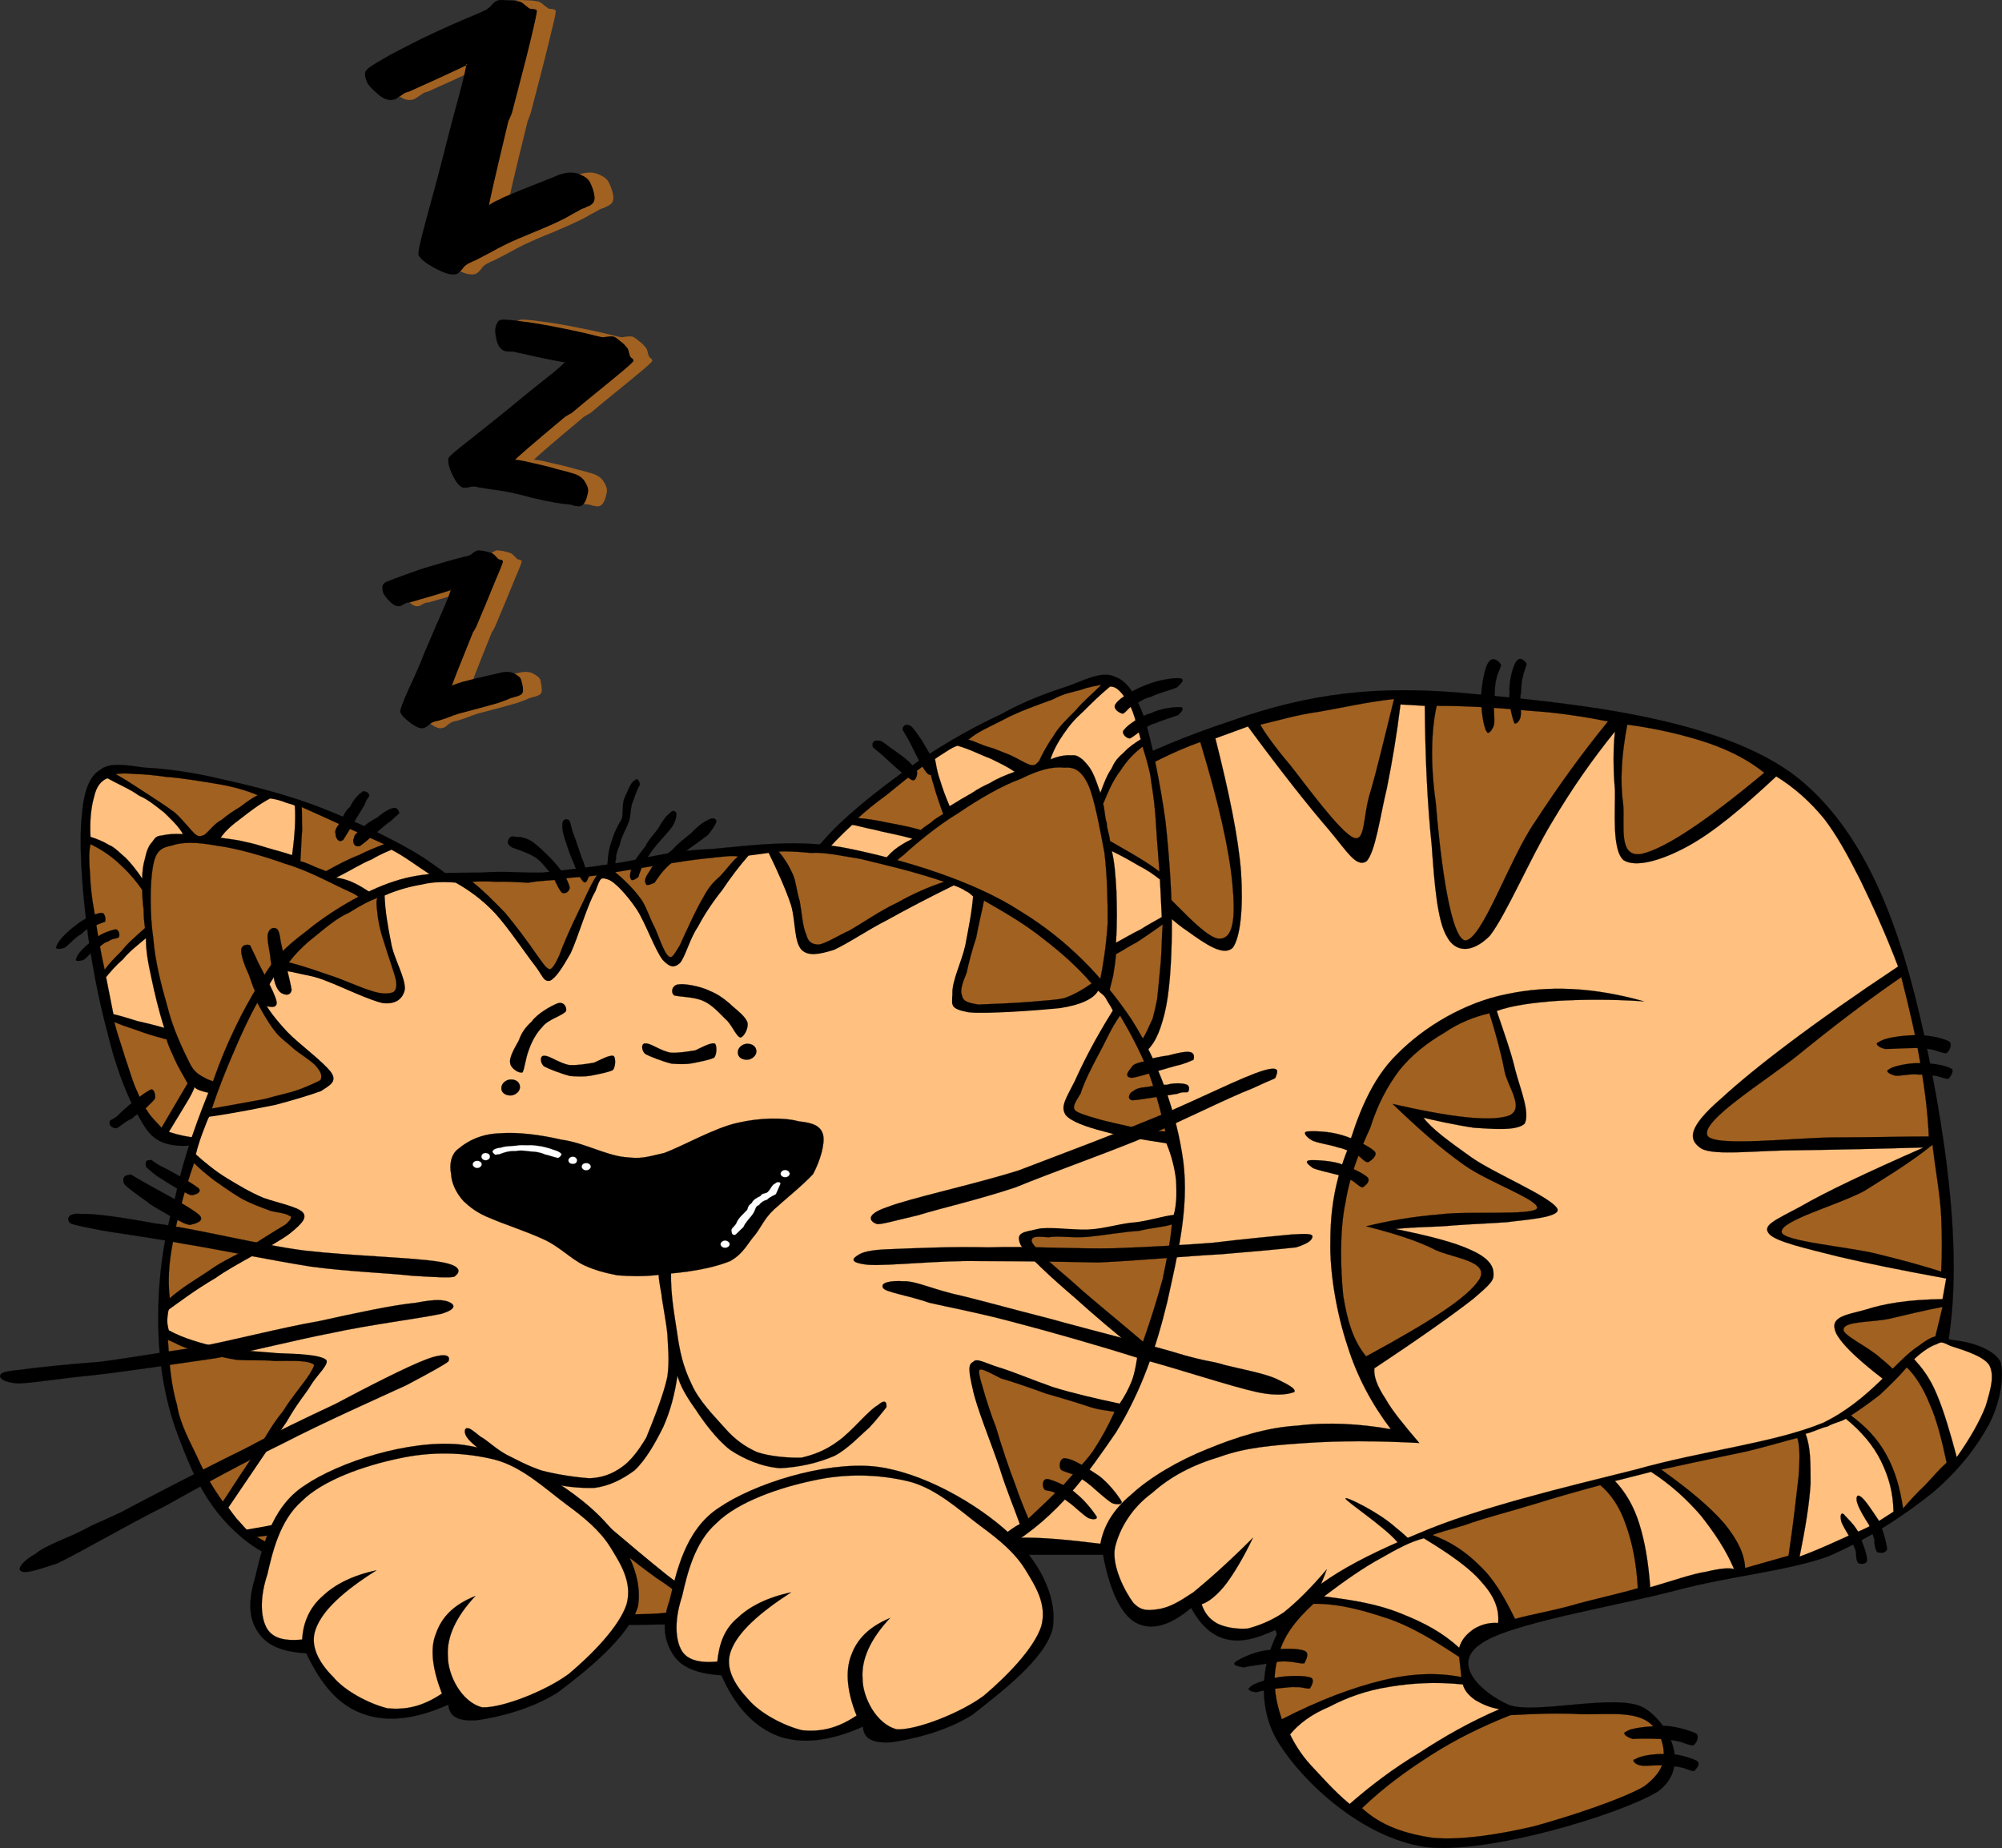
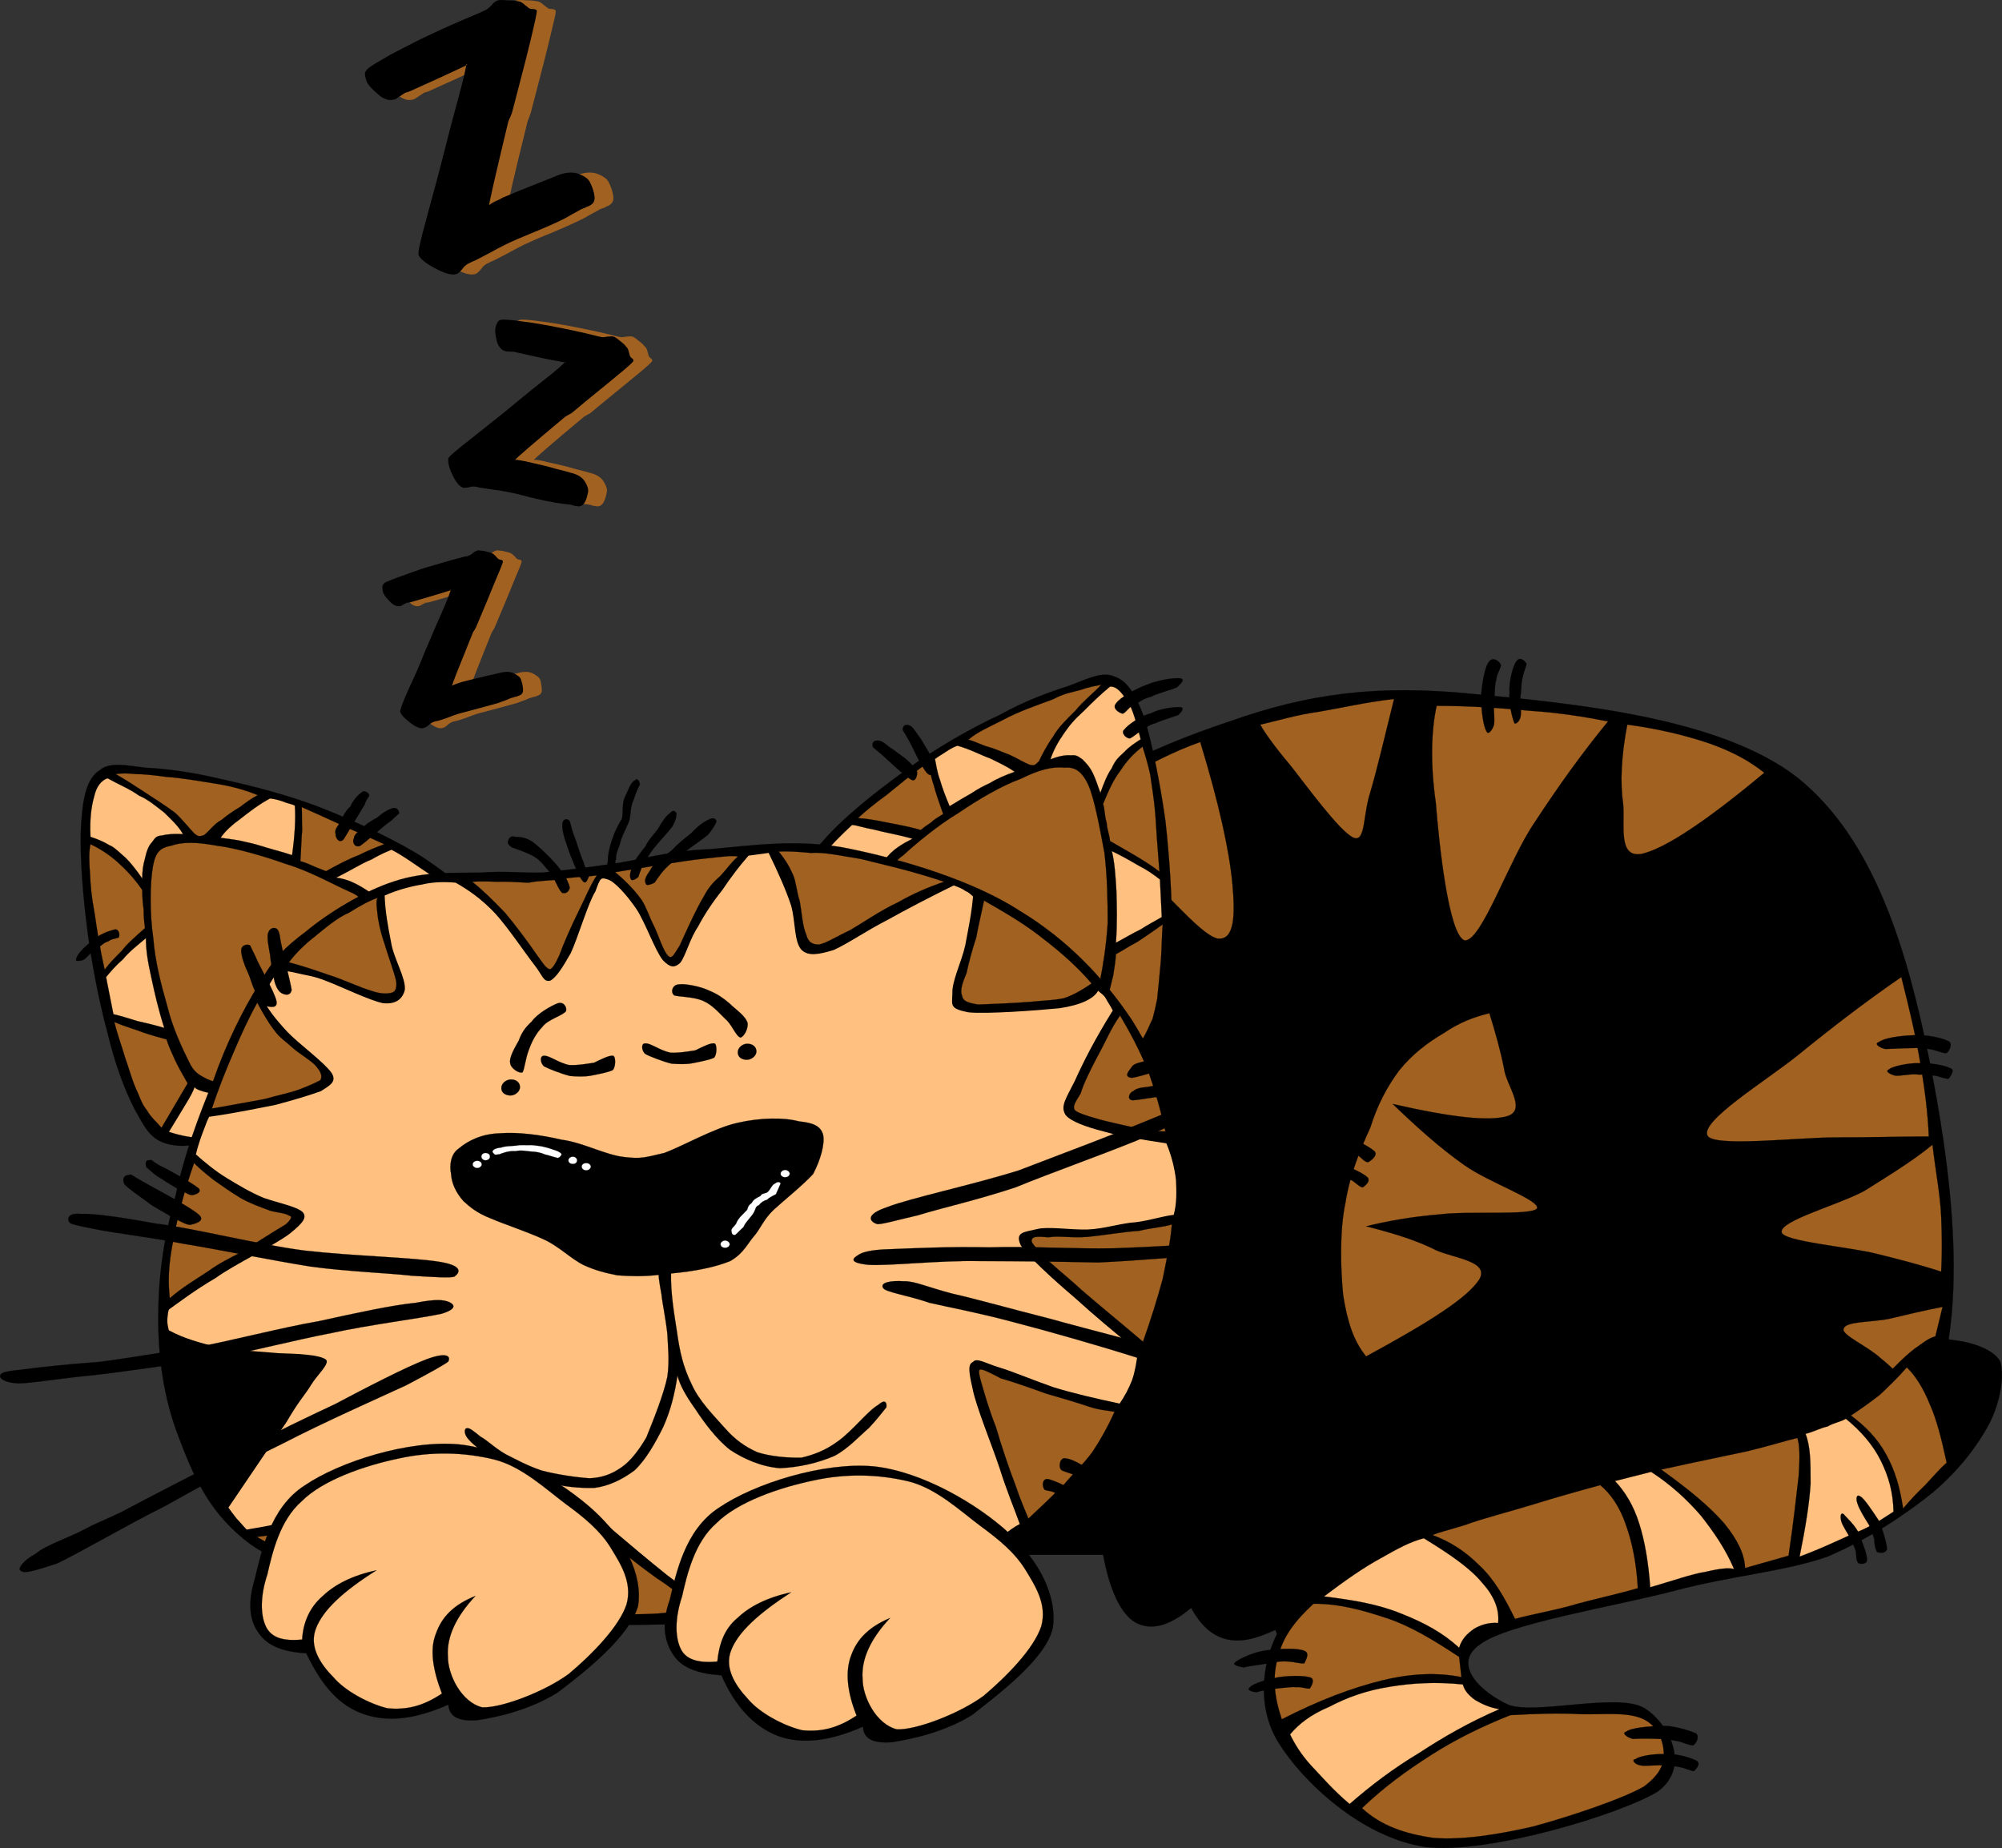
<svg xmlns="http://www.w3.org/2000/svg" id="Layer_1" xml:space="preserve" version="1.0" viewBox="0 0 446.379 412.104">
  <rect x="0" y="0" width="446.379" height="412.104" fill="#333333" stroke="none" />
  <g id="g5">
    <path id="path7" style="fill-rule:evenodd;fill:#a16121" d="m100.88 160.98c-0.5 0.2-0.914 0.51-1.221 0.81-0.409 0.31-0.613 0.51-0.919 0.51-0.715 0.31-1.737-0.1-3.065-1.12s-2.042-1.74-2.248-2.45c-0.103-0.31 0.612-2.05 1.941-5.21 1.43-3.07 2.656-5.83 3.677-8.28 0.92-2.24 2.045-5.11 3.575-8.48 1.43-3.27 2.15-5.1 2.04-5.41 0 0 0 0.1 0.11 0.2 0.1 0 0 0.11-0.21 0.11-3.06 1.02-6.128 1.83-8.886 2.65-0.512 0.1-0.715 0.1-0.818 0.1-0.103 0.11-0.306 0.21-0.612 0.31-0.307 0.2-0.511 0.31-0.715 0.41-0.817 0.2-1.532-0.1-2.35-0.92s-1.328-1.53-1.636-2.25c-0.101-0.41-0.101-0.81-0.101-1.22 0.101-0.41 0.409-0.62 0.715-0.92 0.613-0.21 1.736-0.72 3.474-1.33 1.634-0.61 3.37-1.23 4.902-1.74 3.067-0.92 6.127-1.83 9.297-2.65 0.41 0 0.72-0.11 0.82-0.21 0.31 0 0.61-0.2 1.02-0.61 0.41-0.31 0.71-0.41 0.92-0.51 0.2-0.1 0.71 0 1.53 0.1 0.82 0.21 1.33 0.31 1.53 0.41 0.41 0.1 0.72 0.41 1.13 0.82 0.3 0.3 0.41 0.51 0.51 0.51 0 0.1 0.2 0.1 0.51 0.2 0.2 0 0.41 0.11 0.51 0.31s-0.51 1.64-1.64 4.29c-1.12 2.76-2.55 6.23-4.29 10.32-0.2 0.41-0.4 0.82-0.71 1.23-3.17 7.86-4.7 11.85-4.7 12.05 0-0.2 0.61-0.41 1.84-0.81 0.2 0 0.31-0.11 0.31-0.11 2.04-0.51 3.98-1.02 5.82-1.43s2.76-0.61 2.66-0.61c1.22-0.31 2.35-0.31 3.16 0.1 0.92 0.51 1.53 0.92 1.74 1.53 0.2 0.92 0.3 1.64 0.3 2.25 0 0.62-0.3 1.02-1.02 1.23-0.2 0.1-0.4 0.2-0.61 0.2-0.31 0.1-0.51 0.1-0.61 0.21-0.31 0-0.72 0.2-1.43 0.51-0.82 0.3-1.43 0.51-1.94 0.71-0.82 0.21-2.25 0.61-4.09 1.13-1.94 0.51-3.48 0.92-4.6 1.22-0.61 0.21-1.53 0.51-2.55 0.92-1.13 0.41-1.84 0.61-2.25 0.72-0.2-0.01-0.51 0.09-0.82 0.2z" />
    <path id="path9" style="fill-rule:evenodd;fill:#a16121" d="m110.49 108.57c-0.61-0.11-1.23-0.11-1.74 0.1-0.51 0.1-0.81 0.1-1.22 0.1-0.82-0.2-1.64-1.12-2.45-2.86-0.72-1.63-1.03-2.86-0.92-3.68 0.1-0.41 1.63-1.73 4.8-4.186 3.06-2.452 5.82-4.597 8.07-6.437 2.25-1.839 4.9-4.086 8.17-6.64s5.01-4.086 5.11-4.393c-0.11 0.204-0.11 0.204 0 0.306 0.1 0 0 0-0.31-0.102-3.68-0.613-7.15-1.431-10.42-2.146-0.51-0.103-0.82-0.206-0.92-0.206h-0.82c-0.3-0.101-0.61 0-0.81-0.101-0.92-0.205-1.64-0.92-1.94-2.146-0.41-1.328-0.51-2.349-0.41-3.166 0.1-0.512 0.3-0.92 0.51-1.227 0.3-0.409 0.71-0.511 1.23-0.511 0.81 0 2.14 0.102 4.18 0.409 2.05 0.205 4.09 0.614 5.93 0.92 3.68 0.714 7.25 1.43 10.83 2.35 0.51 0.101 0.82 0.204 0.92 0.204 0.3 0.102 0.81 0 1.43-0.103 0.61 0 1.02-0.101 1.23 0 0.2 0 0.71 0.308 1.43 0.92 0.81 0.612 1.22 1.021 1.32 1.226 0.41 0.307 0.62 0.817 0.72 1.328 0.2 0.614 0.2 0.92 0.31 0.92 0 0.101 0.1 0.204 0.3 0.409 0.31 0.101 0.41 0.408 0.41 0.612 0 0.205-1.33 1.43-3.98 3.575-2.56 2.146-5.93 4.803-9.81 8.072-0.41 0.204-0.92 0.512-1.43 0.817-7.46 6.231-11.24 9.506-11.24 9.706 0-0.2 0.82-0.1 2.25 0.2 0.2 0 0.41 0.11 0.41 0.11 2.35 0.51 4.59 1.02 6.64 1.63 2.04 0.51 3.17 0.82 3.06 0.82 1.43 0.31 2.55 0.92 3.17 1.84 0.61 0.92 0.92 1.73 0.81 2.45-0.2 1.02-0.4 1.84-0.81 2.45s-0.92 0.92-1.74 0.72c-0.2 0-0.51-0.11-0.71-0.11-0.31-0.2-0.62-0.2-0.72-0.2-0.3-0.1-0.92-0.1-1.73-0.21-0.93-0.2-1.74-0.2-2.36-0.4-0.92-0.11-2.55-0.51-4.7-1.02-2.24-0.62-4.08-1.03-5.31-1.23-0.81-0.21-1.84-0.31-3.16-0.51-1.33-0.21-2.15-0.31-2.66-0.41-0.31 0-0.61-0.1-0.92-0.2z" />
    <path id="path11" style="fill-rule:evenodd;fill:#a16121" d="m108.96 58.607c-0.72 0.306-1.33 0.818-1.64 1.33-0.51 0.612-0.82 0.918-1.22 1.123-1.02 0.409-2.56 0-4.7-1.123-2.149-1.124-3.375-2.147-3.886-3.065-0.203-0.512 0.409-3.168 1.736-8.072 1.33-4.904 2.56-9.297 3.58-12.975 0.81-3.576 1.94-8.071 3.37-13.282 1.43-5.21 2.14-7.969 1.94-8.376 0.1 0.204 0.1 0.307 0.2 0.204 0.11 0 0 0.103-0.41 0.306-4.29 2.044-8.578 3.985-12.459 5.722-0.716 0.204-1.022 0.307-1.124 0.409-0.205 0.103-0.409 0.307-0.92 0.613-0.307 0.205-0.613 0.409-0.92 0.614-1.123 0.51-2.349 0.306-3.678-0.715-1.328-1.125-2.35-2.044-2.758-3.065-0.308-0.613-0.511-1.226-0.511-1.737 0-0.613 0.409-1.021 0.919-1.43 0.817-0.612 2.35-1.533 4.7-2.86 2.35-1.227 4.7-2.453 6.948-3.577 4.293-2.042 8.683-3.983 13.073-5.822 0.62-0.306 1.02-0.511 1.13-0.511 0.41-0.204 0.82-0.512 1.43-1.124s0.92-0.919 1.22-1.021c0.31-0.205 1.03-0.205 2.25-0.103 1.23 0 2.04 0.103 2.35 0.205 0.62 0 1.23 0.408 1.74 0.919 0.61 0.409 0.92 0.715 1.02 0.715 0 0.102 0.2 0 0.61 0.102 0.41 0 0.72 0.103 0.92 0.307 0.21 0.306-0.41 2.554-1.43 6.845-1.02 4.29-2.45 9.603-4.08 15.937-0.21 0.614-0.41 1.227-0.72 1.941-3.06 12.362-4.49 18.595-4.39 18.799-0.1-0.103 0.71-0.715 2.45-1.43 0.31-0.204 0.51-0.306 0.51-0.306 2.86-1.227 5.62-2.35 8.28-3.371 2.55-1.022 3.88-1.533 3.77-1.533 1.74-0.715 3.38-0.92 4.71-0.512 1.43 0.512 2.34 1.124 2.75 1.941 0.62 1.226 0.92 2.248 1.02 3.167 0.11 1.021-0.2 1.634-1.22 2.145-0.31 0.103-0.51 0.204-0.82 0.409-0.51 0.102-0.82 0.306-0.92 0.306-0.3 0.205-1.02 0.612-2.04 1.124-1.02 0.613-1.94 1.124-2.66 1.43-1.02 0.511-3.06 1.43-5.72 2.554-2.86 1.124-4.9 2.044-6.44 2.759-1.02 0.511-2.24 1.124-3.67 1.941-1.54 0.817-2.56 1.327-3.17 1.635-0.31 0.099-0.71 0.305-1.12 0.508z" />
    <path id="path13" style="fill-rule:evenodd" d="m96.696 160.98c-0.51 0.2-0.918 0.51-1.225 0.81-0.409 0.31-0.716 0.51-0.92 0.51-0.715 0.31-1.736-0.1-3.065-1.12-1.327-1.02-2.042-1.74-2.247-2.45-0.103-0.31 0.511-2.05 1.941-5.21 1.43-3.07 2.656-5.83 3.575-8.28 1.023-2.24 2.146-5.11 3.679-8.48 1.431-3.27 2.146-5.1 2.046-5.41 0 0.2 0.1 0.2 0.1 0.2 0.1 0 0 0.11-0.2 0.11-3.171 1.02-6.134 1.83-8.893 2.65-0.511 0.1-0.714 0.1-0.817 0.1-0.101 0.11-0.306 0.21-0.612 0.31-0.306 0.2-0.512 0.31-0.715 0.41-0.817 0.2-1.532-0.1-2.35-0.92-0.817-0.82-1.43-1.53-1.633-2.25-0.103-0.41-0.103-0.81-0.103-1.22 0.103-0.41 0.307-0.62 0.715-0.92 0.612-0.21 1.736-0.72 3.474-1.33 1.633-0.61 3.371-1.23 4.904-1.74 3.064-0.92 6.13-1.83 9.3-2.65 0.41 0 0.71-0.11 0.81-0.21 0.21 0 0.62-0.2 1.02-0.61 0.41-0.31 0.72-0.41 0.92-0.51 0.21-0.1 0.72 0 1.54 0.1 0.81 0.21 1.32 0.31 1.53 0.41 0.41 0.1 0.71 0.41 1.12 0.82 0.31 0.3 0.41 0.51 0.51 0.51 0 0.1 0.21 0.1 0.41 0.2 0.31 0 0.51 0.11 0.61 0.31 0.11 0.2-0.5 1.64-1.63 4.29-1.12 2.76-2.55 6.23-4.29 10.32-0.2 0.41-0.41 0.82-0.72 1.23-3.16 7.86-4.8 11.85-4.7 12.05 0-0.2 0.62-0.41 1.84-0.81 0.21 0 0.31-0.11 0.31-0.11 2.04-0.51 3.98-1.02 5.82-1.43s2.76-0.61 2.66-0.61c1.23-0.31 2.35-0.31 3.17 0.1 0.92 0.51 1.53 0.92 1.63 1.53 0.31 0.92 0.41 1.64 0.41 2.25 0 0.62-0.31 1.02-1.02 1.23-0.21 0.1-0.41 0.2-0.61 0.2-0.31 0.1-0.51 0.1-0.62 0.21-0.3 0-0.71 0.2-1.43 0.51-0.82 0.3-1.43 0.51-1.94 0.71-0.82 0.21-2.25 0.61-4.09 1.13-1.94 0.51-3.47 0.92-4.59 1.22-0.72 0.21-1.54 0.51-2.557 0.92-1.124 0.41-1.838 0.61-2.248 0.72-0.204-0.01-0.512 0.09-0.819 0.2z" />
    <path id="path15" style="fill-rule:evenodd" d="m106.3 108.57c-0.61-0.11-1.22-0.11-1.74 0.1-0.51 0.1-0.92 0.1-1.22 0.1-0.82-0.2-1.64-1.12-2.45-2.86-0.82-1.63-1.025-2.86-0.923-3.68 0.103-0.41 1.633-1.73 4.803-4.186 3.06-2.452 5.82-4.597 8.07-6.437 2.25-1.839 4.9-4.086 8.17-6.64s5.01-4.086 5.01-4.393c0 0.204 0 0.204 0.1 0.306-0.1 0-0.2 0-0.41-0.102-3.57-0.613-7.15-1.431-10.32-2.146-0.51-0.103-0.81-0.206-0.91-0.206h-0.82c-0.31-0.101-0.62 0-0.92-0.101-0.92-0.205-1.53-0.92-1.94-2.146-0.31-1.328-0.51-2.349-0.31-3.166 0.1-0.512 0.31-0.92 0.51-1.227 0.21-0.409 0.72-0.511 1.23-0.511 0.81 0 2.14 0.102 4.19 0.409 2.04 0.205 4.08 0.614 5.92 0.92 3.68 0.714 7.26 1.43 10.83 2.35 0.51 0.101 0.82 0.204 0.92 0.204 0.31 0.102 0.82 0 1.43-0.103 0.61 0 0.92-0.101 1.23 0 0.2 0 0.71 0.308 1.43 0.92 0.81 0.612 1.22 1.021 1.32 1.226 0.41 0.307 0.62 0.817 0.72 1.328 0.2 0.614 0.2 0.92 0.31 0.92 0 0.101 0.1 0.204 0.3 0.409 0.31 0.101 0.41 0.408 0.41 0.612 0 0.205-1.33 1.43-3.98 3.575-2.56 2.146-5.93 4.803-9.81 8.072-0.41 0.204-0.92 0.512-1.43 0.817-7.46 6.231-11.24 9.506-11.24 9.706 0-0.2 0.72-0.1 2.15 0.2 0.31 0 0.51 0.11 0.51 0.11 2.35 0.51 4.6 1.02 6.64 1.63 2.04 0.51 3.17 0.82 3.06 0.82 1.43 0.31 2.56 0.92 3.17 1.84s0.92 1.73 0.82 2.45c-0.21 1.02-0.41 1.84-0.82 2.45s-0.92 0.92-1.74 0.72c-0.2 0-0.51-0.11-0.71-0.11-0.41-0.2-0.61-0.2-0.72-0.2-0.3-0.1-0.91-0.1-1.73-0.21-1.02-0.2-1.74-0.2-2.35-0.4-0.92-0.11-2.56-0.51-4.8-1.02-2.25-0.62-3.99-1.03-5.21-1.23-0.82-0.21-1.84-0.31-3.17-0.51-1.33-0.21-2.14-0.31-2.66-0.41-0.31 0-0.61-0.1-0.92-0.2z" />
    <path id="path17" style="fill-rule:evenodd" d="m104.77 58.607c-0.72 0.306-1.33 0.818-1.64 1.33-0.51 0.612-0.81 0.918-1.22 1.123-1.02 0.409-2.557 0-4.702-1.123-2.145-1.124-3.474-2.147-3.882-3.065-0.204-0.512 0.409-3.168 1.737-8.072s2.554-9.297 3.473-12.975c0.92-3.576 2.044-8.071 3.474-13.282 1.43-5.21 2.04-7.969 1.94-8.376 0.1 0.204 0.1 0.307 0.21 0.204 0.1 0 0 0.103-0.41 0.306-4.294 2.044-8.586 3.985-12.467 5.722-0.715 0.204-1.022 0.307-1.124 0.409-0.205 0.103-0.409 0.307-0.92 0.613-0.409 0.205-0.613 0.409-0.919 0.614-1.124 0.51-2.35 0.306-3.679-0.715-1.328-1.125-2.349-2.044-2.859-3.065-0.204-0.613-0.41-1.226-0.41-1.737 0-0.613 0.41-1.021 0.92-1.43 0.817-0.612 2.349-1.533 4.699-2.86 2.35-1.227 4.701-2.453 6.948-3.577 4.291-2.042 8.581-3.983 13.081-5.822 0.61-0.306 1.02-0.511 1.12-0.511 0.41-0.204 0.82-0.512 1.43-1.124 0.51-0.612 0.92-0.919 1.23-1.021 0.3-0.205 1.02-0.205 2.24-0.103 1.23 0 2.05 0.103 2.36 0.205 0.61 0 1.22 0.408 1.73 0.919 0.61 0.409 0.82 0.715 1.02 0.715 0 0.102 0.21 0 0.62 0.102 0.41 0 0.71 0.103 0.92 0.307 0.1 0.306-0.41 2.554-1.43 6.845-1.02 4.29-2.46 9.603-4.09 15.937-0.2 0.614-0.51 1.227-0.82 1.941-2.96 12.362-4.39 18.595-4.29 18.799-0.1-0.103 0.72-0.715 2.45-1.43 0.31-0.204 0.51-0.306 0.51-0.306 2.86-1.227 5.62-2.35 8.28-3.371 2.55-1.022 3.88-1.533 3.78-1.533 1.74-0.715 3.37-0.92 4.7-0.512 1.43 0.512 2.35 1.124 2.76 1.941 0.61 1.226 0.92 2.248 1.02 3.167 0.1 1.021-0.21 1.634-1.23 2.145-0.3 0.103-0.61 0.204-0.91 0.409-0.41 0.102-0.72 0.306-0.82 0.306-0.41 0.205-1.02 0.612-2.04 1.124-1.03 0.613-1.95 1.124-2.66 1.43-1.02 0.511-3.07 1.43-5.82 2.554-2.76 1.124-4.91 2.044-6.34 2.759-1.02 0.511-2.25 1.124-3.68 1.941-1.53 0.817-2.55 1.327-3.16 1.635-0.32 0.099-0.72 0.305-1.13 0.508z" />
    <path id="path19" style="stroke:#000000;stroke-width:.036;stroke-miterlimit:10;fill-rule:evenodd" d="m179.35 254.15c12.67-26.77 26.77-47.41 42.7-63.04 15.73-15.83 34.02-24.21 52.11-30.24 17.57-6.23 32.89-8.27 54.24-6.13 21.26 2.05 55.17 5.01 72.54 18.8 16.86 13.59 24.21 38.01 29.12 62.22 4.8 23.8 10.01 59.87-0.92 79.79-11.34 19.61-48.63 30.34-66.61 37.29-18.5 6.44-32.08 7.25-42.3 2.04-3.47 0.41-7.15 2.04-10.62 4.5-3.78 2.45-7.36 5.72-11.14 10.21-3.47 1.43-6.03 1.84-8.48 0.82-2.25-1.02-4.39-3.47-5.62-6.95-4.49 2.05-7.76 2.86-11.03 2.05-3.27-0.82-5.72-3.27-7.76-6.95-5.11 4.29-9.1 5.01-12.37 3.27-3.27-1.84-5.82-7.25-7.25-15.12h-38.01c-9.5-30.85-19-61.71-28.6-92.56z" />
    <path id="path21" style="fill-rule:evenodd;stroke:#000000;stroke-width:.036;stroke-miterlimit:10;fill:#a16121" d="m235.23 182.94c5.11 1.64 10.22 4.7 16.55 9.2 6.23 4.08 15.43 16.24 19.72 17.16 3.68 0.41 3.98-4.9 3.27-12.36-0.72-7.46-2.96-17.68-7.15-31.47-5.93 2.05-11.24 5.01-16.76 7.77-5.41 3.06-10.62 5.92-15.63 9.7z" />
    <path id="path23" style="fill-rule:evenodd;stroke:#000000;stroke-width:.036;stroke-miterlimit:10;fill:#a16121" d="m281 161.59c0.82 1.53 3.17 4.9 6.64 8.99 3.27 4.09 11.14 15.02 14.2 16.24 2.66 1.02 2.04-5.1 3.68-10.11 1.53-5.21 3.16-12.16 5.31-20.84-6.33 0.71-11.95 2.04-16.85 2.86-5.11 0.71-9.3 2.04-12.98 2.86z" />
    <path id="path25" style="fill-rule:evenodd;stroke:#000000;stroke-width:.036;stroke-miterlimit:10;fill:#a16121" d="m320.33 157.4c7.77 0 14.41 0.51 21.05 1.12 6.23 0.41 11.95 1.33 17.16 2.35-5.62 6.85-10.93 14.21-16.34 22.48-5.72 8.27-11.86 26.67-15.63 26.36-3.58-1.13-5.73-21.76-6.44-30.75-1.23-8.58-1.02-16.14 0.2-21.56z" />
    <path id="path27" style="fill-rule:evenodd;stroke:#000000;stroke-width:.036;stroke-miterlimit:10;fill:#a16121" d="m362.83 161.59c6.95 0.92 13.18 2.45 18.29 4.19 5.21 1.84 8.89 3.88 12.26 6.54-12.98 10.83-22.07 16.86-27.28 18.08-5.41 1.02-3.78-6.33-4.18-11.03-0.72-4.91-0.42-10.83 0.91-17.78z" />
    <path id="path29" style="fill-rule:evenodd;stroke:#000000;stroke-width:.036;stroke-miterlimit:10;fill:#a16121" d="m332.08 225.95c-3.47 0.82-6.84 2.15-10.11 4.39-3.68 2.15-7.15 4.81-10.01 8.38-2.66 3.58-4.8 7.56-6.44 12.77-2.25 4.91-4.5 10.32-5.52 16.65-1.33 6.24-1.12 14.72-0.51 20.75 0.92 5.72 2.25 10.11 5.11 13.58 14.3-7.76 22.58-13.07 25.23-17.16 2.35-4.09-5.61-4.7-9.7-6.54-4.19-2.15-9.5-3.78-15.53-5.31 4.49-1.12 10.11-2.15 16.45-2.66 6.23-0.82 20.53 0.31 21.65-1.33 0.72-1.83-10.82-5.82-16.14-9.6-5.52-3.88-10.72-8.58-16.04-13.69 12.98 2.96 21.56 3.98 25.75 2.66 4.08-1.54-0.41-6.75-0.92-10.53-0.71-3.67-1.94-8.17-3.27-12.36z" />
    <path id="path31" style="fill-rule:evenodd;stroke:#000000;stroke-width:.036;stroke-miterlimit:10;fill:#a16121" d="m423.93 217.88c1.84 7.25 3.27 13.38 4.29 19.51 1.02 5.93 1.63 11.14 1.84 16.04-5.82 0-12.77 0.21-20.84 0.21-8.48 0-27.18 2.24-28.51-0.41-1.63-3.27 12.98-12.16 20.23-17.98 7.15-5.82 14.82-11.75 22.99-17.37z" />
    <path id="path33" style="fill-rule:evenodd;stroke:#000000;stroke-width:.036;stroke-miterlimit:10;fill:#a16121" d="m430.88 255.27c-4.5 3.68-9.71 6.85-15.23 10.32-5.92 3.17-18.9 6.64-18.39 9.19 0.21 2.05 15.12 3.28 21.15 4.81 5.83 1.43 10.63 2.75 14.41 3.98 0.2-3.58 0.2-7.66 0-12.26-0.21-4.8-1.23-10.01-1.94-16.04z" />
    <path id="path35" style="fill-rule:evenodd;stroke:#000000;stroke-width:.036;stroke-miterlimit:10;fill:#a16121" d="m433.12 291.44c-4.39 0.82-8.38 1.84-11.95 2.66-4.09 0.81-9.71 0.5-10.11 2.24-0.52 1.33 5.41 3.88 8.27 6.54 2.86 2.25 5.62 5.42 8.69 8.38 1.22-4.91 2.45-8.99 3.26-12.26 0.82-3.47 1.43-5.72 1.84-7.56z" />
-     <path id="path37" style="fill-rule:evenodd;stroke:#000000;stroke-width:.036;stroke-miterlimit:10;fill:#ffc080" d="m316.45 321.78c-9.5-0.51-17.77-0.51-25.23 0-7.56 0.51-13.59 1.02-19.21 3.07-6.13 1.83-11.03 4.39-15.12 8.07-4.5 3.27-7.25 7.86-8.28 12.15-0.81 4.09 2.25 9.91 4.09 12.36 1.84 1.95 3.47 1.74 6.03 1.33 2.25-0.51 3.78-1.33 7.35-3.68 3.48-2.86 7.77-6.64 13.28-12.15-2.04 4.29-4.18 7.86-6.02 10.32-1.84 2.35-3.78 3.98-5.42 4.49 0.62 1.84 1.64 3.27 3.48 4.29 1.63 0.82 4.19 1.33 6.84 1.13 2.25-0.62 4.9-1.54 7.97-3.58 2.96-2.35 6.03-5.41 9.61-9.6 0 0-1.84 5.41-4.19 8.58-2.25 3.06-4.91 3.78-4.91 3.78 2.76 4.29 5.42 6.33 7.97 6.54 2.35-0.31 3.58-3.27 7.25-6.13 3.58-2.97 12.37-8.07 14.21-11.04 1.32-3.37-1.95-5.11-4.7-7.97-2.76-3.27-11.55-9.09-11.45-9.6 0-0.51 7.26 2.96 11.14 6.44 3.68 2.86 7.15 6.84 10.83 11.54 4.7 2.76 10.52 4.3 17.47 3.78 6.84-0.51 12.98-2.65 23.91-6.43 10.93-4.09 29.11-10.53 40.35-16.56 10.73-6.02 18.49-12.77 23.7-19.82-10.01-7.15-16.14-12.25-17.98-15.73-1.73-3.78 2.15-4.08 6.54-5.31 4.09-1.33 9.4-2.25 17.16-2.35l0.82-4.6c-9.5-1.74-17.67-3.37-24.11-4.9-6.84-1.74-13.79-3.27-15.33-5.01-1.73-1.94 1.23-3.06 6.95-6.13 5.62-3.27 14.92-7.66 27.48-13.18-10.72 0.31-20.02 0.51-28.29 0.62-8.58 0-18.6 1.32-21.36-0.42-2.86-1.93-3.06-4.59 4.5-11.13 7.46-6.85 20.23-16.65 39.43-29.42-2.86-7.56-5.82-13.9-8.48-19.41-2.86-5.62-5.1-9.71-7.96-13.49-3.17-3.88-6.75-7.05-10.73-9.5-7.77 7.25-14 12.46-19.82 15.63-6.03 3.27-11.55 4.7-14.2 3.07-2.66-2.25-1.84-11.14-1.94-15.63-0.41-5.01-0.41-9.1 0-13.08-4.81 5.92-9.5 12.56-14.1 20.33-4.7 7.76-10.22 20.64-13.8 25.23-3.98 3.99-7.66 3.68-9.5 0.31-2.24-3.57-2.86-12.16-3.47-20.64-0.92-8.68-1.43-19-1.53-30.95l-5.42-0.31c-0.81 6.64-1.84 12.77-3.06 18.8-1.43 5.82-2.56 14.4-4.6 16.24-2.25 1.23-4.09-2.04-8.27-7.05-4.4-5.1-10.42-12.66-18.09-23.08l-7.25 2.65c3.06 12.16 5.11 21.97 5.72 29.83 0.51 7.87-0.1 14.41-1.84 16.86-2.04 1.94-5.82-0.61-10.21-3.78-5.01-3.27-12.16-11.44-17.48-15.02-5.41-4.08-10.01-6.33-14.2-7.86-8.07 6.64-15.01 13.38-21.24 21.35-6.44 7.56-11.65 16.34-16.45 24.82-4.91 8.28-8.89 16.35-12.36 24.62l27.58 88.78c4.7-0.81 10.32-1.53 16.04-1.32 5.62-0.21 12.16 0.51 18.8 1.32 0.71-3.88 2.76-7.56 6.95-11.03 4.08-3.78 10.52-7.56 16.95-10.11 6.23-2.56 13.08-4.81 20.13-5.21 6.74-0.82 13.79-0.42 20.74 0.81-4.19-5.51-7.56-11.75-9.71-18.69-2.35-7.05-3.98-16.25-3.78-23.3 0-7.25 1.13-13.58 3.78-20.22 2.15-7.26 5.21-15.74 11.14-21.46 5.93-6.03 15.02-11.54 24.52-13.38 9.19-1.94 19.2-1.54 30.45 1.63-7.57-0.51-13.9-0.41-19.42-0.1-5.41 0.41-10.01 1.02-13.38 2.25 1.63 4.9 3.17 8.99 4.19 13.38 1.12 4.19 3.27 9.3 2.04 11.75-1.84 1.73-7.56 1.12-11.24 0.92-4.19-0.61-9.29-1.74-11.34-2.25-1.94-0.41-1.94-0.41 0 0 1.94 2.56 5.62 5.21 10.63 8.79 5 3.57 17.47 8.68 19.2 11.44 1.13 2.04-7.46 2.55-11.13 3.06-3.99 0.31-7.67 0.41-11.85 0.72-4.09 0.41-8.59 0.31-13.08 0.81 7.56 1.54 13.18 2.97 16.86 4.7 3.47 1.54 5 3.28 5 5.22 0.1 1.53-0.51 2.24-4.6 5.72-4.59 3.57-11.64 8.58-21.96 15.42-0.2 1.74 0.61 3.99 2.45 6.75 1.53 2.76 4.19 5.93 7.56 9.91z" />
    <path id="path39" style="stroke:#000000;stroke-width:.036;stroke-miterlimit:10;fill-rule:evenodd" d="m175.67 199.39c0.61-3.17 3.17-7.05 7.66-11.65 4.29-5.1 11.96-11.24 18.7-16.04 6.54-4.8 14.4-9.29 20.84-12.26 6.03-3.37 11.44-5.2 15.83-6.64 4.19-1.63 7.26-3.16 10.02-1.84 2.65 1.03 4.39 3.68 6.43 9.1 1.64 5.31 3.58 14.81 4.7 22.98 0.92 8.18 1.53 17.58 1.43 25.03-0.1 6.85-0.51 13.49-1.63 17.98-1.13 4.4-2.25 7.05-4.91 9.1-2.96 1.83-6.94 2.35-12.36 1.94-6.44-10.93-14.71-19.52-25.95-25.75-11.24-6.33-24.82-10.32-40.76-11.95z" />
    <path id="path41" style="fill-rule:evenodd;stroke:#000000;stroke-width:.036;stroke-miterlimit:10;fill:#ffc080" d="m178.53 197.76c1.23-2.15 2.66-4.5 4.7-6.65 1.84-2.45 4.09-4.69 6.74-7.15 0.82 0 2.56 0.62 4.8 1.02 2.25 0.62 5.01 1.03 8.69 2.05-2.15 1.12-4.5 2.35-6.23 4.8-1.84 2.35-3.89 4.8-5.31 8.48-3.58-0.72-6.65-1.23-8.79-1.53-2.35-0.51-3.88-0.72-4.6-1.02z" />
    <path id="path43" style="fill-rule:evenodd;stroke:#000000;stroke-width:.036;stroke-miterlimit:10;fill:#a16121" d="m207.04 169.97c-3.79 2.65-6.75 5.21-9.3 7.25-2.66 1.94-4.8 3.68-6.44 5.21 1.64 0.1 3.68 0.41 6.13 0.92s4.7 0.82 7.87 1.74c0.71-0.62 1.32-1.03 2.24-1.64 0.72-0.71 1.64-1.23 2.76-1.94-0.92-2.55-1.63-4.6-2.14-6.54-0.72-2.04-0.82-3.57-1.12-5z" />
    <path id="path45" style="fill-rule:evenodd;stroke:#000000;stroke-width:.036;stroke-miterlimit:10;fill:#ffc080" d="m213.47 166.29c-1.43 0.51-2.35 1.23-3.17 1.74-0.81 0.51-1.43 0.91-1.84 1.22 0.31 1.33 0.41 2.76 1.13 4.7 0.51 1.74 1.23 3.68 2.14 5.83 1.64-1.03 3.58-2.15 5.01-2.97 1.33-0.92 2.56-1.53 4.09-2.25 1.43-0.91 3.37-1.73 5.41-2.45-1.74-1.22-3.16-1.84-5.41-2.96-2.25-0.82-4.7-2.15-7.36-2.86z" />
    <path id="path47" style="fill-rule:evenodd;stroke:#000000;stroke-width:.036;stroke-miterlimit:10;fill:#a16121" d="m215.92 164.96c1.94-1.74 4.7-2.86 7.87-4.5 3.16-1.73 7.86-3.37 10.93-4.49 2.66-1.43 4.5-1.63 6.33-2.15 1.95-0.71 3.07-0.81 4.5-1.12-1.94 2.04-3.98 3.58-5.72 5.72-1.84 1.84-3.89 3.78-5.01 5.82-1.23 1.64-2.66 4.4-3.17 5.52-1.02 1.02-1.02 0.92-1.94 0.82-1.43-0.51-2.96-1.53-4.59-2.25-1.64-0.61-3.17-1.33-4.6-1.73-1.63-0.41-3.17-1.33-4.6-1.64z" />
    <path id="path49" style="fill-rule:evenodd;stroke:#000000;stroke-width:.036;stroke-miterlimit:10;fill:#ffc080" d="m247.49 153.11c-2.35 1.94-4.19 3.78-5.93 5.52-1.84 1.63-3.16 3.16-4.39 5-1.23 1.74-2.35 3.78-2.96 5.72 1.73-0.71 3.27-1.02 4.6-0.91 1.22-0.11 1.53 0.2 2.55 0.91 0.71 0.72 1.64 1.64 2.35 3.17 0.61 1.23 1.02 2.66 1.64 4.29 0.81-2.25 1.53-4.09 2.55-5.52 0.71-1.73 1.63-2.55 2.76-3.57 1.02-1.12 2.25-1.94 3.68-2.86-1.03-3.88-1.74-6.74-2.97-8.58-1.32-1.84-2.35-3.27-3.88-3.17z" />
    <path id="path51" style="fill-rule:evenodd;stroke:#000000;stroke-width:.036;stroke-miterlimit:10;fill:#a16121" d="m254.74 166.49c-1.84 1.43-3.47 3.07-4.9 5.32-1.64 2.14-2.66 4.49-3.88 7.45 0.4 1.33 0.31 2.76 0.81 4.3 0 1.22 0.62 2.55 0.72 3.98 2.25 1.33 4.49 2.55 6.33 3.68 1.84 1.12 3.27 2.04 4.7 3.16-0.4-4.9-0.71-9.29-0.92-12.77-0.3-3.78-0.81-6.33-1.12-8.78-0.51-2.45-1.22-4.7-1.74-6.34z" />
    <path id="path53" style="fill-rule:evenodd;stroke:#000000;stroke-width:.036;stroke-miterlimit:10;fill:#ffc080" d="m258.63 196.12l0.41 8.38c-1.34 0.81-3.17 1.73-4.7 2.75-1.74 0.82-3.58 1.95-5.52 2.97 0.3-4.5 0.2-8.07 0.1-11.55-0.2-3.47-0.41-6.43-1.02-8.88 2.15 1.02 4.29 2.25 6.03 3.27 1.83 0.92 3.27 1.94 4.7 3.06z" />
    <path id="path55" style="fill-rule:evenodd;stroke:#000000;stroke-width:.036;stroke-miterlimit:10;fill:#a16121" d="m259.24 206.13c-0.2 2.55-0.2 5.42-0.41 8.17-0.2 2.46-0.61 6.34-0.82 8.48-0.41 2.05-0.61 2.86-1.02 4.4-0.61 1.22-1.33 3.06-2.14 4.39l-8.18-8.17c0.62-2.15 1.13-4.09 1.53-5.83 0.31-1.94 0.52-3.27 0.62-4.8 1.53-0.81 2.86-1.74 4.8-2.75 1.53-1.03 3.68-2.46 5.62-3.89z" />
    <path id="path57" style="fill-rule:evenodd;stroke:#000000;stroke-width:.036;stroke-miterlimit:10;fill:#ffc080" d="m245.45 224.62c-0.41 0.72-1.23 1.23-2.45 1.94-1.23 0.52-3.17 0.82-5.42 1.33 1.33 1.43 2.25 2.35 3.17 3.89 0.81 1.22 1.63 2.55 2.04 3.98 1.53 0.41 2.86 0.41 4.8 0 1.74-0.41 3.68-1.64 5.83-2.86-2.76-2.45-4.6-4.8-5.93-5.93-1.33-1.63-2.14-2.04-2.04-2.35z" />
    <path id="path59" style="fill-rule:evenodd;stroke:#000000;stroke-width:.036;stroke-miterlimit:10;fill:#a16121" d="m236.05 225.95c2.65-0.41 4.59-1.33 6.23-2.35 1.43-1.22 2.04-2.04 2.96-4.8 0.72-3.48 1.43-8.07 1.74-12.98 0-5.1-0.1-10.31-0.72-15.62-1.02-5.32-2.24-12.26-3.68-15.33-1.53-3.17-3.16-3.88-5.31-3.68-2.65-0.31-5.72 0.51-9.6 2.45-4.29 1.54-9.5 4.6-14 7.67-4.59 2.75-9.6 6.94-12.26 9.4-2.75 1.94-2.35 3.06-3.47 4.49-1.33 1.43-2.55 3.17-3.68 4.8 4.9 1.54 9.61 2.86 14.1 4.8 4.29 1.53 8.38 3.27 12.26 5.62 3.78 2.35 7.86 5.72 10.73 8.48 2.55 2.56 3.98 4.9 4.7 7.05z" />
    <path id="path61" style="stroke:#000000;stroke-width:.036;stroke-miterlimit:10;fill-rule:evenodd" d="m207.65 168.64c-0.82-1.23-1.53-2.56-2.15-3.58-1.02-1.43-1.84-2.76-2.45-3.16-0.92-0.51-1.64-0.21-1.74 0.51-0.2 0.2 0 0.41 1.02 2.14 1.03 1.64 3.07 6.64 4.5 7.97 1.02 0.92 1.63-0.51 1.84-1.12 0.1-0.82-0.61-1.74-1.02-2.76z" />
    <path id="path63" style="stroke:#000000;stroke-width:.036;stroke-miterlimit:10;fill-rule:evenodd" d="m202.64 169.86c-1.02-1.02-2.25-1.73-3.27-2.55-1.53-0.92-2.55-2.15-3.47-2.15-1.13-0.1-1.43 0.41-1.33 1.13 0 0.31 0 0.31 1.63 1.63 1.54 1.33 5.32 5.01 6.95 5.93 1.13 0.71 1.43-1.33 1.33-1.74-0.41-0.82-1.02-1.43-1.84-2.25z" />
    <path id="path65" style="stroke:#000000;stroke-width:.036;stroke-miterlimit:10;fill-rule:evenodd" d="m253.11 157.09c1.02-0.61 1.84-1.32 3.57-1.73 1.44-0.82 4.7-1.53 5.83-2.15 1.12-1.12 1.63-1.63 0.71-1.94-1.53-0.2-5.1 0.41-7.56 1.43-2.45 0.92-6.02 2.86-6.84 4.19-0.92 1.02 0.61 2.04 1.43 2.25 0.71 0 1.53-1.74 2.86-2.05z" />
    <path id="path67" style="stroke:#000000;stroke-width:.036;stroke-miterlimit:10;fill-rule:evenodd" d="m254.44 162.92c0.82-0.41 1.73-1.33 3.16-1.64 1.54-0.71 3.78-1.33 5.11-1.84 1.02-0.92 1.23-1.63 0.62-1.73-1.23-0.1-4.5 0.2-6.65 1.33-2.24 0.51-5.31 2.65-6.02 3.67-0.82 0.62 0.4 2.05 1.32 1.94 0.62-0.3 1.44-1.02 2.46-1.73z" />
    <path id="path69" style="stroke:#000000;stroke-width:.036;stroke-miterlimit:10;fill-rule:evenodd" d="m104.87 200.92c-1.33-3.27-5.006-5.92-10.216-9.5-5.619-3.68-14.712-7.97-22.169-10.93-7.561-3.07-16.551-5.31-23.09-6.74-6.844-1.64-12.668-2.35-17.061-2.56-4.495-0.61-7.969-1.22-10.012 0.51-2.452 1.43-3.678 4.91-4.087 10.42-0.612 5.83 0 15.12 1.023 23.5 0.918 7.97 2.758 17.47 4.699 24.62 1.635 6.85 3.78 12.67 6.027 17.06 2.248 3.99 3.372 6.54 6.947 7.67 3.373 1.02 7.151 0.61 12.464-1.23 3.474-12.36 9.501-22.27 18.9-31.26 9.194-8.89 21.249-15.94 36.575-21.56z" />
    <path id="path71" style="fill-rule:evenodd;stroke:#000000;stroke-width:.036;stroke-miterlimit:10;fill:#ffc080" d="m101.7 200c-1.835-1.84-3.879-3.57-6.127-5.21-2.554-1.63-5.313-3.78-8.275-5.31-0.715 0.31-2.554 1.02-4.393 2.15-2.145 0.81-4.801 2.55-7.969 4.08 2.554 0.31 4.598 1.33 7.255 3.07 2.145 1.53 4.904 3.98 7.151 6.94 3.269-1.43 6.13-2.75 8.173-3.57 1.94-1.13 3.475-1.84 4.185-2.15z" />
    <path id="path73" style="fill-rule:evenodd;stroke:#000000;stroke-width:.036;stroke-miterlimit:10;fill:#a16121" d="m67.274 179.98c4.188 1.84 7.661 3.47 10.83 4.9 2.962 1.33 5.619 2.46 7.56 3.38-1.635 0.61-3.679 1.42-5.722 2.45-2.145 0.81-4.7 2.14-7.254 3.57-0.919-0.41-1.634-0.61-2.554-1.02-1.124-0.51-2.043-0.92-3.168-1.22 0.205-2.86 0.205-4.81 0.409-6.95-0.101-2.25 0-3.58-0.101-5.11z" />
    <path id="path75" style="fill-rule:evenodd;stroke:#000000;stroke-width:.036;stroke-miterlimit:10;fill:#ffc080" d="m60.224 178.04c1.431 0.2 2.453 0.51 3.474 0.92 0.818 0.3 1.635 0.41 2.044 0.71 0.103 1.43 0.103 3.07 0 4.91s-0.308 3.88-0.614 6.13c-2.042-0.72-3.881-1.13-5.517-1.64-1.736-0.51-2.86-0.92-4.495-1.23-1.838-0.5-3.678-0.71-5.925-1.02 1.021-1.53 2.656-2.96 4.495-4.29 1.838-1.43 3.882-3.06 6.538-4.49z" />
    <path id="path77" style="fill-rule:evenodd;stroke:#000000;stroke-width:.036;stroke-miterlimit:10;fill:#a16121" d="m57.466 177.32c-2.452-1.02-5.21-1.84-8.684-2.45-3.781-0.61-8.479-1.43-11.75-1.63-2.859-0.41-5.21-0.62-6.64-0.62-1.941-0.2-3.474-0.2-4.598 0 2.351 1.33 4.496 2.76 6.846 4.29 2.042 1.33 4.29 2.76 6.333 4.29 1.533 1.33 3.372 3.68 4.393 4.7 0.817 0.62 1.022 0.72 2.146 0.31 0.919-0.61 2.349-2.65 3.881-3.37 1.329-1.12 2.554-1.94 4.086-2.86 1.228-0.92 2.557-1.94 3.987-2.66z" />
    <path id="path79" style="fill-rule:evenodd;stroke:#000000;stroke-width:.036;stroke-miterlimit:10;fill:#ffc080" d="m23.956 173.54c2.554 1.43 4.904 2.35 7.049 3.88 2.145 0.92 3.882 2.46 5.619 3.78 1.533 1.54 3.065 2.86 4.189 4.81-2.043-0.11-3.474 0-4.699 0.3-1.432 0.11-1.533 0.62-2.248 1.53-0.716 0.72-1.226 2.05-1.533 3.58-0.409 1.43-0.614 2.66-0.614 4.5-1.328-1.94-2.554-3.48-3.677-4.6-1.328-1.12-2.554-2.45-3.678-2.86-1.329-0.82-2.86-1.43-4.189-1.84-0.203-3.98 0.204-6.84 0.818-8.99 0.511-2.35 1.634-3.58 2.963-4.09z" />
    <path id="path81" style="fill-rule:evenodd;stroke:#000000;stroke-width:.036;stroke-miterlimit:10;fill:#a16121" d="m20.175 188.25c1.941 0.92 4.087 2.25 6.028 3.99s3.78 3.68 5.516 6.23c0 1.53 0.103 2.86 0.308 4.39 0 1.43 0.101 2.66 0.306 4.09-2.146 1.94-3.882 3.37-5.211 5.11-1.634 1.63-2.757 2.75-3.779 4.18-1.124-4.9-1.737-9.09-2.248-12.56-0.717-3.78-0.92-6.33-1.022-8.79-0.203-2.55-0.306-4.9 0.102-6.64z" />
    <path id="path83" style="fill-rule:evenodd;stroke:#000000;stroke-width:.036;stroke-miterlimit:10;fill:#ffc080" d="m23.649 217.88l1.634 8.28c1.737 0.41 3.371 0.92 5.313 1.53 1.839 0.41 3.985 0.92 6.027 1.53-1.328-4.19-2.145-7.76-2.86-11.13-0.817-3.68-1.227-6.13-1.227-8.89-1.941 1.63-3.78 3.06-5.107 4.7-1.635 1.42-2.758 2.76-3.78 3.98z" />
    <path id="path85" style="fill-rule:evenodd;stroke:#000000;stroke-width:.036;stroke-miterlimit:10;fill:#a16121" d="m25.488 227.89c0.613 2.56 1.533 5.01 2.35 7.77 0.919 2.55 1.736 5.72 2.86 7.97 0.817 1.93 1.021 2.65 2.145 4.08 0.715 1.33 2.043 2.45 3.167 3.78l5.823-9.91c-1.021-1.84-2.248-3.88-2.86-5.31-0.817-1.84-1.43-3.07-1.838-4.49-1.635-0.42-3.372-0.92-5.21-1.54-2.044-0.81-4.189-1.33-6.437-2.35z" />
    <path id="path87" style="fill-rule:evenodd;stroke:#000000;stroke-width:.036;stroke-miterlimit:10;fill:#ffc080" d="m43.367 242.4c0.306 0.51 1.533 0.92 2.862 1.23 1.327 0.1 3.166 0.1 5.516 0-1.021 1.63-1.43 2.75-2.044 4.49-0.714 1.23-0.816 3.07-1.123 4.39-1.328 0.82-2.86 1.23-4.597 1.23-2.044-0.2-3.78-0.51-6.334-1.33 2.043-3.37 3.372-5.52 4.393-7.25 1.02-1.74 1.327-2.66 1.327-2.76z" />
    <path id="path89" style="fill-rule:evenodd;stroke:#000000;stroke-width:.036;stroke-miterlimit:10;fill:#a16121" d="m52.869 241.38c-2.554 0.2-4.904 0.1-6.64-0.72-1.738-0.92-2.963-1.43-4.086-3.88-1.533-3.06-3.679-7.66-4.803-12.26-1.43-5-2.757-10.11-3.166-15.32-0.818-5.52-0.715-12.26-0.103-15.84 0.613-3.47 1.635-4.29 4.189-4.8 2.35-0.82 5.516-0.82 9.909 0 4.189 0.51 10.422 2.25 15.529 4.09 5.21 1.53 10.42 4.49 14.1 6.13 2.962 1.22 2.757 2.24 4.495 3.47 1.533 1.23 2.962 2.35 4.699 3.78-4.699 2.55-8.479 5.41-12.464 8.17-3.983 2.76-7.355 4.9-10.522 8.38-3.269 3.37-6.538 7.36-8.276 10.83-1.738 3.06-3.066 5.72-2.861 7.97z" />
    <path id="path91" style="stroke:#000000;stroke-width:.036;stroke-miterlimit:10;fill-rule:evenodd" d="m75.855 183.35c0.51-1.02 1.124-2.55 2.248-3.47 0.612-1.43 1.838-2.76 2.554-3.17 0.306-0.61 1.635 0 1.635 0.61 0.204 0.21-0.409 0.41-1.022 2.15-1.021 1.63-3.78 6.33-4.699 7.76-1.124 1.03-1.839-0.71-1.736-1.22-0.309-0.92 0.305-1.54 1.02-2.66z" />
    <path id="path93" style="stroke:#000000;stroke-width:.036;stroke-miterlimit:10;fill-rule:evenodd" d="m80.862 184.68c0.612-0.92 2.145-1.74 3.37-2.45 1.125-1.02 2.555-1.84 3.474-2.05 0.817-0.1 1.124 0.41 1.329 1.13-0.205 0.3-0.409 0.3-1.738 1.63-1.839 1.23-5.516 4.7-7.049 5.72-1.431 0.41-1.736-1.22-1.328-1.73 0.001-0.82 0.92-1.43 1.942-2.25z" />
-     <path id="path95" style="stroke:#000000;stroke-width:.036;stroke-miterlimit:10;fill-rule:evenodd" d="m20.891 206.54c-1.021 0.2-1.941 0.92-2.759 1.74-1.328 0.61-2.86 2.55-3.78 3.06-1.122 0.41-2.246 0.31-1.736-0.3 0.102-1.02 2.554-3.48 4.188-4.6 1.533-1.43 4.495-2.76 5.722-2.86 0.817-0.2 1.124 1.22 0.918 1.94-0.715 0.3-1.429 0.51-2.553 1.02z" />
    <path id="path97" style="stroke:#000000;stroke-width:.036;stroke-miterlimit:10;fill-rule:evenodd" d="m24.16 209.91c-1.021 0.31-1.43 0.82-2.349 1.53-1.329 0.41-2.453 2.36-3.371 2.66-1.124 0.31-1.737 0.2-1.43-0.3 0.204-1.13 2.043-2.87 3.575-3.99 1.532-1.53 3.78-2.25 5.108-2.56 0.714-0.1 1.124 1.13 0.817 1.74-0.51 0.41-1.43 0.21-2.35 0.92z" />
-     <path id="path99" style="stroke:#000000;stroke-width:.036;stroke-miterlimit:10;fill-rule:evenodd" d="m32.64 247c-1.022 0.71-2.248 1.53-3.269 2.45-1.533 0.61-2.555 1.84-3.474 2.14-1.021 0-1.635-0.92-1.43-1.22-0.103-0.72 0.204-0.31 1.736-1.53 1.43-1.54 5.516-4.91 7.151-5.73 0.92-0.71 1.328 0.92 1.227 1.74-0.205 0.61-1.226 1.33-1.941 2.15z" />
    <path id="path101" style="stroke:#000000;stroke-width:.036;stroke-miterlimit:10;fill-rule:evenodd" d="m136.44 192.65c-6.34 0.92-10.73 1.43-15.53 1.94-4.9 0.1-8.38-0.41-13.59 0-5.92 0.1-12.666-0.31-19.409 1.94-6.743 2.14-14.712 7.05-19.616 11.13-4.904 3.68-7.356 6.13-10.522 11.75-3.576 5.72-7.355 13.28-10.217 21.56-3.268 7.97-6.437 16.35-8.377 25.54-2.451 8.69-3.882 17.47-3.882 26.77-0.102 8.99 1.124 18.28 4.496 27.07 3.268 8.58 6.64 16.86 15.63 23.7 8.582 6.23 24.417 11.55 36.881 14.72 12.156 2.85 22.986 3.26 37.596 3.57 14.71 0.1 33.82 0 49.86-2.66 15.73-3.16 33-8.07 44.74-14.71 11.55-6.84 18.19-16.65 24.32-25.54 5.72-9.3 8.99-19 11.44-29.11 2.25-10.32 4.9-20.75 3.58-31.27-1.44-10.73-5.52-22.17-11.45-31.57-6.33-9.5-14.5-17.98-24.92-24.31-10.53-6.85-26.16-11.44-37.5-13.79-11.65-2.56-23.19-0.72-31.87 0-9.1 0.3-15.53 2.45-21.66 3.27z" />
    <path id="path103" style="fill-rule:evenodd;fill:#ffc080" d="m62.268 216.55c-0.817 0.51-1.329 1.64-1.941 2.55-0.613 1.13-1.328 2.05-1.736 3.58 1.021 2.25 2.86 4.6 5.517 7.46 2.554 2.66 8.173 6.74 9.808 9.09 1.328 2.05-0.511 2.86-2.35 4.09-2.554 0.92-5.925 1.94-10.114 3.06-4.189 0.82-8.99 1.84-14.813 2.66-0.308 0.51-0.717 1.63-1.227 2.96-0.511 1.33-1.226 3.27-1.737 5.42 1.941 1.73 4.394 3.78 6.948 5.31 2.35 1.43 5.21 3.17 8.173 4.39 2.861 1.02 7.458 1.94 8.684 3.17 1.021 1.13 0.205 2.35-2.86 4.8-3.474 2.66-12.157 6.75-16.55 9.91-4.7 2.76-7.866 5.21-10.319 6.95-0.306 0.31-0.306 1.23-0.409 1.94-0.102 0.71 0 1.64 0.307 2.76 3.372 1.84 7.152 2.86 11.34 3.88 3.883 0.51 9.195 0.92 13.179 1.23 3.883 0.1 9.093 0.3 10.523 1.43 0.92 0.92-2.043 3.47-3.372 5.72-1.225 2.04-2.758 3.57-5.414 8.17-3.168 4.6-7.357 10.83-12.976 19.11 0.511 0.71 1.123 1.53 1.838 2.45 0.715 0.71 1.329 1.53 2.248 2.45 5.415-0.92 10.42-1.84 15.426-3.57 4.904-1.74 10.319-4.81 13.895-6.44 3.167-1.74 4.801-4.7 6.539-4.19 1.533 0 1.736 1.64 3.372 5.31 1.43 3.48 3.474 10.93 5.313 15.63 1.63 4.4 3.06 7.77 4.7 10.53 1.02 0.41 2.45 0.71 4.29 0.92 1.74 0.2 3.58 0.3 5.93 0.3 2.76-2.45 5.1-4.9 7.46-8.48 2.24-3.57 4.08-9.8 5.92-12.05 1.33-2.45 2.04-2.76 3.68-2.15 1.02 0.31 2.45 1.74 5.11 4.29 2.76 2.35 7.97 6.75 12.05 10.01 4.09 3.17 7.56 5.52 11.65 8.18 1.12 0.1 2.76-0.31 5.31-0.41 2.45-0.31 5.42-0.72 9.3-1.23 1.12-3.98 1.84-7.76 2.55-11.74 0.31-4.19 0.41-9.51 1.13-12.06 0.51-2.76 1.02-3.37 3.16-3.37 1.84-0.11 3.88 1.32 8.89 3.06 4.6 1.64 15.12 4.19 20.53 6.13 5.32 1.64 9 2.46 11.45 3.27 0.3-0.2 0.41-0.41 1.43-1.02 0.92-0.61 1.63-1.33 3.27-2.15-1.23-3.47-2.86-7.25-4.5-12.46-1.73-5.21-5.31-13.9-6.03-17.78-0.91-3.98-1.02-5.41 0.11-5.92 0.81-1.02 2.76 0.3 5.82 1.22 3.07 0.92 7.35 2.76 12.06 4.4 4.29 1.33 9.5 2.55 14.81 3.67 1.12-1.63 2.04-3.37 2.76-5.21 0.71-2.04 1.02-4.18 1.33-6.43-5.11-4.09-9.81-8.07-14.1-11.95-4.8-4.09-10.53-9.3-12.06-11.75-1.33-2.97 0.82-2.87 3.68-3.58 2.45-0.61 7.25 0.2 11.24 0.1 3.57-0.1 7.46-1.43 10.83-1.63 3.16-0.41 5.82-1.33 8.38-1.64 0.71-2.65 0.61-5.1 0.5-7.76-0.3-2.66-1.02-5.52-2.14-8.17-5.82-0.92-10.11-1.54-14-2.66-3.98-1.02-7.35-2.25-8.48-3.68-1.22-1.94 0.11-3.68 2.05-7.56 1.84-4.09 4.39-9.19 8.48-15.73-0.61-1.23-1.13-1.84-1.53-2.66-0.52-0.92-1.23-1.22-1.74-1.74-0.92 1.74-3.78 3.17-8.58 3.89-5.11 0.51-16.35 1.33-20.33 0.92-4.19-0.82-3.68-1.53-3.58-4.09-0.2-2.76 2.05-7.15 2.86-10.83 0.72-3.88 1.43-7.15 1.74-10.93-0.61-0.51-0.92-0.92-1.74-1.23-0.61-0.51-1.73-0.91-2.55-1.22-5.42 2.66-10.32 5.21-14.71 7.66-4.81 2.45-8.69 5.21-12.06 6.74-3.37 1.02-5.62 1.43-7.15 0-1.74-1.83-1.33-6.33-2.35-9.91-1.13-3.47-3.07-7.76-5.01-11.74l-4.49 0.61c-2.05 2.35-3.99 4.9-5.83 7.66-2.04 2.55-3.98 5.41-5.41 8.17-1.84 2.66-2.76 6.54-3.98 8.07-1.33 1.23-2.35 1.02-3.89-0.61-1.73-2.14-3.98-8.58-5.92-11.44-2.15-3.17-4.9-6.13-6.34-6.54-1.63-0.51-1.63-0.41-2.76 2.66-1.63 2.55-3.88 10.32-5.51 13.79-1.74 3.06-3.27 5.52-4.6 6.13-1.53 0.31-1.63-1.13-3.47-3.48-2.15-2.76-5.83-8.27-8.69-11.44-3.06-3.27-6.02-5.31-8.89-6.94-2.243-0.21-5-0.21-7.453 0.4-2.554 0.41-5.619 1.23-8.378 2.46 0.103 3.37 0.715 6.84 1.432 10.42 0.51 3.47 3.371 8.07 3.063 10.62-0.51 2.14-2.145 3.27-4.902 2.96-2.964-0.61-9.298-3.68-12.261-4.8-3.166-1.33-5.107-1.43-6.64-1.84-1.742-0.4-3.273-0.71-4.193-0.51z" />
    <path id="path105" style="stroke:#000000;stroke-width:.036;stroke-miterlimit:10;fill-rule:evenodd" d="m113.76 237.09c-0.31-1.33 1.12-3.58 1.94-5.11 0.61-1.74 1.43-2.86 2.86-4.19 1.23-1.74 4.29-3.47 5.62-3.99 1.43-0.61 2.25 0.72 2.04 1.64-0.61 1.02-4.08 1.84-5.31 3.58-1.43 1.43-2.45 3.47-3.07 5.31-0.61 1.53-0.92 4.19-1.33 4.8-0.81 0.31-2.65-0.92-2.75-2.04z" />
    <path id="path107" style="stroke:#000000;stroke-width:.036;stroke-miterlimit:10;fill-rule:evenodd" d="m166.68 228.1c-0.51-1.64-2.76-3.07-3.98-4.3-1.54-1.32-2.76-2.14-4.5-2.86-2.04-1.02-5.62-1.63-6.74-1.43-1.54 0-2.05 1.74-1.13 2.46 0.82 0.3 4.4 0.3 6.44 1.22 1.94 0.82 3.47 2.56 5.01 4.09 1.32 1.02 2.45 4.08 3.37 4.08 0.71-0.2 1.73-1.93 1.53-3.26z" />
    <path id="path109" style="stroke:#000000;stroke-width:.036;stroke-miterlimit:10;fill-rule:evenodd" d="m111.82 243.01c0.2 0.92 1.33 1.43 2.45 1.23 1.12-0.31 1.84-1.23 1.63-2.15-0.2-1.02-1.22-1.53-2.45-1.32-1.12 0.3-1.84 1.22-1.63 2.24z" />
    <path id="path111" style="stroke:#000000;stroke-width:.036;stroke-miterlimit:10;fill-rule:evenodd" d="m164.54 235.04c0.2 0.92 1.22 1.43 2.45 1.23 1.12-0.31 1.83-1.23 1.63-2.15-0.2-1.02-1.33-1.53-2.45-1.32-1.13 0.3-1.84 1.22-1.63 2.24z" />
    <path id="path113" style="stroke:#000000;stroke-width:.036;stroke-miterlimit:10;fill-rule:evenodd" d="m136.64 238.62c-1.02 0.51-3.26 0.92-4.8 1.23-1.63 0.3-3.06 0.2-4.7 0.1-2.04-0.51-4.9-1.64-5.82-2.15-0.92-0.71-1.02-2.55 0.1-2.35 1.02-0.1 3.27 1.64 5.52 2.05 1.73 0.1 3.57-0.21 5.51-0.52 1.54-0.71 3.38-1.73 4.29-1.53 0.52 0.11 0.62 2.35-0.1 3.17z" />
    <path id="path115" style="stroke:#000000;stroke-width:.036;stroke-miterlimit:10;fill-rule:evenodd" d="m159.22 235.86c-1.02 0.51-3.27 0.92-4.8 1.23-1.64 0.3-3.06 0.2-4.7 0.1-2.04-0.51-4.9-1.63-5.82-2.15-0.92-0.71-1.02-2.55 0.1-2.35 1.02-0.1 3.27 1.64 5.52 2.05 1.73 0.1 3.57-0.21 5.51-0.51 1.54-0.72 3.37-1.74 4.29-1.54 0.51 0.11 0.62 2.35-0.1 3.17z" />
    <path id="path117" style="stroke:#000000;stroke-width:.036;stroke-miterlimit:10;fill-rule:evenodd" d="m61.041 217.88c-0.306-1.43-0.715-3.47-0.817-4.9-0.306-1.74-0.816-4.19-0.407-5.01 0.306-0.92 1.225-1.33 1.939-0.82 0.103 0.21 0.512 0.21 0.818 2.76 0.409 2.15 2.145 8.89 2.452 10.83-0.307 1.64-1.941 1.02-2.555 0.51-0.715-0.61-1.327-2.15-1.43-3.37z" />
    <path id="path119" style="stroke:#000000;stroke-width:.036;stroke-miterlimit:10;fill-rule:evenodd" d="m57.16 221.46c-0.817-1.13-1.329-3.48-1.941-4.7-0.818-1.74-1.43-3.68-1.43-4.7-0.103-1.23 1.124-1.54 1.736-1.33 0.307-0.1 0.409 0.61 1.431 2.55 0.92 2.35 4.188 7.66 4.7 10.02 0.307 1.83-1.838 1.12-2.453 1.02-0.716-0.41-1.534-1.64-2.043-2.86z" />
    <path id="path121" style="fill-rule:evenodd;stroke:#000000;stroke-width:.036;stroke-miterlimit:10;fill:#a16121" d="m84.232 200.21c-1.838 0.61-4.086 1.84-6.333 3.27-2.657 1.12-5.517 3.57-7.764 5.41-2.248 1.74-4.29 3.78-5.722 5.72 2.861 0.72 5.518 1.64 8.786 2.76 3.269 1.02 6.846 2.76 9.604 3.58 2.043 0.71 3.576 0.71 4.597 0.4 0.818-0.2 1.124-1.22 0.92-2.65-0.511-2.15-1.941-6.03-2.656-8.48-0.92-2.66-1.432-5.31-1.533-6.74-0.206-1.64-0.306-2.86 0.101-3.27z" />
    <path id="path123" style="fill-rule:evenodd;stroke:#000000;stroke-width:.036;stroke-miterlimit:10;fill:#a16121" d="m57.364 223.6c1.226 2.25 2.35 4.29 3.78 6.13 1.227 1.74 2.656 2.55 4.29 4.09 1.432 1.22 3.883 2.65 5.006 3.88 0.92 1.12 1.533 2.04 1.021 3.16-1.122 0.62-2.758 1.34-4.903 2.15-2.35 0.82-4.291 1.13-7.458 2.05-3.372 0.61-7.05 1.32-11.851 2.14 1.43-4.39 3.167-8.68 4.801-12.46 1.739-4.09 3.372-7.66 5.314-11.14z" />
    <path id="path125" style="fill-rule:evenodd;stroke:#000000;stroke-width:.036;stroke-miterlimit:10;fill:#a16121" d="m43.265 259.36c1.226 1.22 2.554 2.35 4.393 3.78 1.736 1.22 3.575 2.55 5.925 3.98 2.145 1.23 4.496 2.05 6.641 2.86 1.941 0.51 3.372 0.51 4.292 1.13 0.612 0.1 0.612 0.61-0.818 1.94-2.145 1.22-6.742 4.19-9.808 6.13-2.962 1.53-4.904 2.45-7.458 4.29-2.759 1.84-5.619 3.47-8.582 6.03-0.409-3.68-0.306-7.36 0.715-12.57 0.92-5.11 2.35-10.83 4.7-17.57z" />
-     <path id="path127" style="fill-rule:evenodd;stroke:#000000;stroke-width:.036;stroke-miterlimit:10;fill:#a16121" d="m37.441 298.79c1.43 0.52 2.963 1.64 5.722 2.25 2.247 0.51 6.13 1.64 9.297 2.15 2.861 0.3 5.925 0 8.786 0.3 2.86 0 6.64-0.2 8.173 0.51 1.021 0.31 0.612 0.62-0.409 2.46-1.227 1.94-3.984 5.1-5.925 8.27-2.146 2.56-3.678 5.31-5.721 8.69-2.35 3.16-4.904 7.25-7.664 11.44-2.042-2.76-3.881-5.93-5.516-9.5-1.633-3.58-3.983-7.56-4.699-11.96-1.329-4.59-1.737-9.19-2.044-14.61z" />
    <path id="path129" style="fill-rule:evenodd;stroke:#000000;stroke-width:.036;stroke-miterlimit:10;fill:#a16121" d="m57.261 342.72c1.941-0.2 4.394-0.61 7.356-1.22 2.554-0.72 6.743-1.84 9.809-2.97 2.859-1.43 5.72-2.96 8.173-4.18 2.247-1.53 3.983-2.66 5.619-3.37 0.918-0.82 1.839-1.54 2.35-1.33 0.408 0 1.124-0.31 1.736 1.43 0.715 1.53 1.329 5.52 2.248 8.38 0.511 2.45 1.635 5.2 2.248 7.45 0.613 1.74 0.613 3.68 1.635 5.42 0.816 1.74 1.735 3.78 3.165 5.72-5.617-1.12-10.725-1.94-15.322-3.27-4.802-1.33-8.173-2.35-12.874-4.19-4.802-2.25-10.319-4.49-16.143-7.87z" />
    <path id="path131" style="fill-rule:evenodd;stroke:#000000;stroke-width:.036;stroke-miterlimit:10;fill:#a16121" d="m117.44 359.89c1.33-1.23 3.27-3.27 4.7-5.31 1.32-2.25 3.27-5.72 4.59-8.07 1.13-2.97 1.74-5.52 2.97-6.85 0.71-1.23 1.63-1.02 3.16 0.2 1.54 0.82 3.58 4.4 6.13 6.44 2.35 1.84 5.01 3.88 7.56 5.72 2.15 1.33 4.09 2.97 5.83 4.09 1.53 1.02 2.86 2.35 3.98 3.17-2.45 0.3-5.62 0.1-9.5 0.51-4.19 0.31-9.3 0.1-14.1 0.51-5 0.1-10.11-0.31-15.32-0.41z" />
    <path id="path133" style="fill-rule:evenodd;stroke:#000000;stroke-width:.036;stroke-miterlimit:10;fill:#a16121" d="m177.71 357.44c0.82-3.27 1.94-6.75 2.25-10.42 0-3.99-0.3-10.02 0.31-12.16 0.61-2.25 1.53-1.94 3.98-1.43 2.25 0.41 5.21 1.63 9.3 3.27 3.88 1.02 9.91 2.65 14.51 4.08 4.39 1.13 8.27 2.46 12.05 3.58-4.19 2.25-8.48 4.29-12.87 6.13-4.7 1.53-9.09 3.37-14 4.39-4.9 0.92-10.21 2.15-15.53 2.56z" />
    <path id="path135" style="fill-rule:evenodd;stroke:#000000;stroke-width:.036;stroke-miterlimit:10;fill:#a16121" d="m248.51 314.83c-1.33-0.3-3.06-0.3-5.62-1.12-2.65-0.92-6.53-2.04-9.7-2.96-3.37-1.23-7.77-2.76-10.01-3.37-2.56-1.33-3.58-1.84-4.19-1.94-0.82-0.21-0.92 0.2-0.31 2.45 0.62 2.14 1.74 6.23 3.37 10.32 1.03 3.57 2.96 9.39 4.29 12.77 1.13 3.37 2.25 5.92 2.96 7.66 2.86-2.66 5.52-5.21 7.98-7.66 2.24-2.66 4.49-4.7 6.33-7.26 1.84-2.76 3.47-5.72 4.9-8.89z" />
    <path id="path137" style="fill-rule:evenodd;stroke:#000000;stroke-width:.036;stroke-miterlimit:10;fill:#a16121" d="m261.28 273.05c-1.94 0.61-4.39 0.71-7.35 1.43-3.37 0.2-8.07 1.02-11.35 1.33-3.57 0.31-6.64-0.31-8.78 0.1-2.25-0.2-3.47-0.2-3.68 0.41-0.41 0.61 0.31 1.23 2.15 3.37 1.63 1.84 5.11 4.5 8.89 7.97 3.88 3.37 8.17 6.84 13.69 11.54 1.84-5.21 3.16-9.5 4.39-13.99 0.92-4.6 1.74-8.28 2.04-12.16z" />
    <path id="path139" style="fill-rule:evenodd;stroke:#000000;stroke-width:.036;stroke-miterlimit:10;fill:#a16121" d="m249.74 226.46c-1.94 2.66-3.27 5.93-4.81 8.69-1.53 2.86-3.37 6.53-3.98 8.68-1.12 1.84-1.94 2.96-1.23 3.78 0.52 0.51 2.25 1.12 4.81 1.84 2.24 0.71 7.05 1.63 9.7 2.35 2.56 0.61 4.29 0.41 5.62 0.51-1.12-5.01-2.45-9.6-3.98-13.79-1.84-4.4-3.89-8.28-6.13-12.06z" />
    <path id="path141" style="fill-rule:evenodd;stroke:#000000;stroke-width:.036;stroke-miterlimit:10;fill:#a16121" d="m219.4 200.82c-0.52 2.66-1.23 5.41-1.74 8.27-0.92 2.76-1.64 5.52-2.15 7.87-0.81 1.94-1.53 3.88-1.02 5.01 0.21 1.22 1.02 1.63 3.68 2.04 2.45-0.1 8.17-0.31 11.65-0.61 2.86-0.31 5.21-0.31 7.46-0.82 2.14-0.72 4.18-1.94 6.12-3.27-3.16-3.68-6.74-6.85-10.72-9.91-4.19-3.37-8.48-5.82-13.28-8.58z" />
    <path id="path143" style="fill-rule:evenodd;stroke:#000000;stroke-width:.036;stroke-miterlimit:10;fill:#a16121" d="m173.63 189.89c1.33 1.63 2.24 3.06 3.16 5.11 0.72 1.63 0.82 3.78 1.54 6.02 0.41 2.25 0.61 5.62 1.43 7.36 0.41 1.64 1.22 2.25 2.86 2.25 1.63-0.31 3.78-1.74 6.84-3.17 2.86-1.64 6.95-4.49 10.73-6.23 3.37-1.94 6.95-3.47 10.32-4.6-7.56-2.55-13.79-3.88-18.7-5.11-5-0.81-8.17-1.53-11.03-1.32-3.17-0.31-5.42-0.41-7.15-0.31z" />
    <path id="path145" style="fill-rule:evenodd;stroke:#000000;stroke-width:.036;stroke-miterlimit:10;fill:#a16121" d="m164.54 191.01c-1.03-0.3-3.28 0-7.98 0.51-4.7 0.52-11.03 1.64-19.41 2.97 2.56 2.14 4.4 4.08 5.93 6.23 1.12 1.74 1.64 3.68 2.76 5.82 0.92 1.84 2.14 5.92 3.27 6.74 0.71 0.52 1.12-0.3 2.45-2.45 1.12-2.45 3.68-8.17 5.31-10.83 1.33-2.55 2.45-3.47 3.78-4.7 1.43-1.53 2.35-2.96 3.89-4.29z" />
    <path id="path147" style="fill-rule:evenodd;stroke:#000000;stroke-width:.036;stroke-miterlimit:10;fill:#a16121" d="m105.28 196.63c1.43-0.1 3.27-0.1 5.52 0 1.84-0.1 4.59 0.1 7.05 0.21 2.45-0.51 4.8-0.41 7.45-0.82 2.56-0.51 5.01-0.41 7.77-0.82-1.43 2.15-2.66 5.21-4.09 8.07-1.53 3.07-3.37 7.25-4.29 9.81-0.92 2.04-1.63 3.06-2.15 3.06-0.91-0.3-1.53-1.43-2.96-3.37-1.73-2.55-4.7-6.53-6.94-9.19-2.56-2.66-5.01-5.11-7.36-6.95z" />
    <path id="path149" style="stroke:#000000;stroke-width:.036;stroke-miterlimit:10;fill-rule:evenodd" d="m38.156 271.31c-1.533-1.02-3.983-2.14-5.414-3.37-2.146-1.53-4.188-2.96-5.006-3.88-0.614-1.23 0-2.04 1.021-2.04 0.409-0.31 0.614 0.1 3.371 1.63 2.453 1.43 10.217 5.42 12.261 7.26 1.531 1.43-1.124 2.04-2.043 2.24-1.124-0.1-2.657-1.12-4.19-1.84z" />
    <path id="path151" style="stroke:#000000;stroke-width:.036;stroke-miterlimit:10;fill-rule:evenodd" d="m39.893 265.28c-1.123-0.71-2.757-1.63-3.778-2.35-1.533-0.81-2.964-2.24-3.474-2.65-0.307-0.72-0.205-1.74 0.715-1.53 0.409-0.31 0.409 0.1 2.35 1.22 1.839 0.82 7.05 3.78 8.583 5.01 0.817 0.92-0.715 1.43-1.431 1.53-1.024 0-1.739-0.92-2.965-1.23z" />
    <path id="path153" style="stroke:#000000;stroke-width:.036;stroke-miterlimit:10;fill-rule:evenodd" d="m86.173 356.11c-1.43 1.12-3.064 3.17-4.495 4.6-1.633 1.22-3.881 3.47-4.802 3.98-1.124 0.2-2.247-0.82-1.838-1.43-0.204-0.82 0.306-0.72 2.35-2.86 1.941-2.35 7.661-9.4 9.706-10.52 1.635-1.44 1.838 1.22 1.736 2.45-0.51 1.02-1.533 2.14-2.657 3.78z" />
    <path id="path155" style="stroke:#000000;stroke-width:.036;stroke-miterlimit:10;fill-rule:evenodd" d="m80.657 353.04c-1.124 0.92-2.043 2.15-3.168 3.27-1.225 1.13-2.758 2.05-3.372 2.76-0.919 0.11-1.328-0.61-1.225-1.02-0.103-0.51 0.306-0.61 1.633-1.94 1.432-1.74 5.007-6.54 6.743-7.35 0.92-1.03 1.329 0.71 1.226 1.63-0.202 0.81-1.326 1.43-1.837 2.65z" />
    <path id="path157" style="stroke:#000000;stroke-width:.036;stroke-miterlimit:10;fill-rule:evenodd" d="m164.33 356c0.41 1.13 1.02 3.17 1.43 4.91 0.31 1.43 0.92 3.98 1.02 4.9-0.51 0.82-1.22 0.92-1.74 0.72-0.3-0.51-0.81-0.51-1.12-2.76-1.12-2.25-3.37-9.09-3.58-10.73-0.3-1.84 1.54-1.02 2.36-0.3 0.61 0.41 1.02 1.63 1.63 3.26z" />
    <path id="path159" style="stroke:#000000;stroke-width:.036;stroke-miterlimit:10;fill-rule:evenodd" d="m158.51 356.52c0.3 1.02 0.41 3.06 0.71 4.49-0.1 1.33 0.41 3.27 0.31 4.29-0.41 0.62-1.33 0.92-1.64 0.52-0.61-0.41-0.3-0.72-0.61-2.56-0.82-2.25-1.84-8.27-1.94-9.81 0-1.94 1.33-0.51 2.04 0 0.31 0.51 0.82 1.54 1.13 3.07z" />
    <path id="path161" style="stroke:#000000;stroke-width:.036;stroke-miterlimit:10;fill-rule:evenodd" d="m239.83 329.03c0.92 0.51 2.04 1.13 3.37 2.25 1.33 1.13 3.27 2.96 4.7 3.88 0.92 0.41 2.55 0.41 2.14-0.4-0.71-1.23-2.96-4.19-5.11-5.73-2.45-1.63-5.61-3.67-7.15-3.78-1.43-0.51-1.84 1.74-1.22 2.46 0.3 0.41 1.94 0.71 3.27 1.32z" />
    <path id="path163" style="stroke:#000000;stroke-width:.036;stroke-miterlimit:10;fill-rule:evenodd" d="m235.54 333.12c0.61 0.31 1.74 1.12 2.96 2.04 1.02 0.72 3.06 2.76 4.19 3.37 1.02 0.41 2.04 0.31 1.84-0.3-0.61-1.02-2.76-3.78-4.5-5.11-1.84-1.74-5.1-2.96-6.23-3.27-1.33-0.31-1.53 1.33-1.02 2.15 0.2 0.61 1.63 0.2 2.76 1.12z" />
    <path id="path165" style="stroke:#000000;stroke-width:.036;stroke-miterlimit:10;fill-rule:evenodd" d="m255.56 236.58c1.02-0.62 3.48-1.02 5.01-1.23 1.43-0.41 3.98-1.02 4.9-0.71 0.72 0.2 0.92 0.92 0.61 1.73-0.51 0.1-0.51 0.31-2.75 1.02-2.76 0.62-8.89 2.66-10.94 2.97-2.04-0.21-0.61-1.64-0.1-2.35 0.41-0.82 1.64-1.03 3.27-1.43z" />
    <path id="path167" style="stroke:#000000;stroke-width:.036;stroke-miterlimit:10;fill-rule:evenodd" d="m255.76 242.4c1.13-0.2 2.76-0.51 4.5-0.51 1.23-0.41 3.47-0.41 4.39 0 0.51 0.31 0.62 0.81 0.31 1.53-0.41 0.41-0.71-0.2-2.55 0.51-2.25 0.31-8.28 1.33-9.81 1.43-1.54-0.1-0.72-1.84 0.1-2.04 0.51-0.51 1.53-0.82 3.06-0.92z" />
    <path id="path169" style="stroke:#000000;stroke-width:.036;stroke-miterlimit:10;fill-rule:evenodd" d="m98.229 281.42c-5.925-1.02-19.717-1.32-30.343-2.55-10.931-1.43-24.621-5-33.204-6.03-8.377-1.53-13.792-2.24-16.652-2.14-3.168-0.31-3.168 1.43-2.351 2.04 0.204 0.21 1.227 0.51 5.416 1.33 4.393 0.92 11.238 1.63 19.717 3.27 8.173 1.33 19.513 3.68 28.503 5.11 8.275 1.12 17.266 1.43 22.579 2.04 5.108 0.31 8.376 0.51 9.396 0.21 1.03-0.72 2.35-2.35-3.061-3.28z" />
    <path id="path171" style="stroke:#000000;stroke-width:.036;stroke-miterlimit:10;fill-rule:evenodd" d="m22.117 303.7c6.437-0.82 13.281-2.04 21.659-3.27 8.173-1.53 19.003-4.39 27.38-5.83 8.378-1.84 16.347-3.57 21.557-4.08 4.699-0.92 6.231-0.62 7.357-0.2 0.92 0.4 2.35 1.42-1.636 2.65-4.7 1.02-16.142 2.45-24.52 4.29-8.48 1.64-16.959 3.88-25.847 5.62-9.297 1.33-19.82 2.96-27.278 3.78-7.458 0.72-13.281 1.74-16.652 1.84-3.576-0.2-4.292-1.33-4.086-1.74 0.101-0.61 0.715-0.92 4.597-1.32 3.778-0.52 10.521-1.23 17.469-1.74z" />
    <path id="path173" style="stroke:#000000;stroke-width:.036;stroke-miterlimit:10;fill-rule:evenodd" d="m26.816 337.31c6.13-3.27 19.31-10.11 27.688-14.2 7.867-4.19 13.28-6.74 20.228-10.01 6.743-3.58 16.04-8.38 20.432-10.01 4.189-1.54 5.416-0.82 4.803 0.51-0.716 0.61-3.576 2.24-9.399 5.31-6.642 3.06-18.186 8.17-27.482 12.97-9.195 4.5-17.98 9.3-26.358 14-8.787 4.39-18.493 10.12-24.009 12.77-5.619 1.84-7.254 2.25-8.071 1.64-0.919-0.41 0.715-2.46 3.27-3.78 2.248-1.95 7.355-3.58 10.625-5.32 2.859-1.53 2.348-1.12 8.273-3.88z" />
    <path id="path175" style="stroke:#000000;stroke-width:.036;stroke-miterlimit:10;fill-rule:evenodd" d="m197.84 269.17c5.31-2.05 18.9-4.91 29.32-8.18 10.12-3.88 22.17-8.37 31.47-12.26 9.19-3.88 18.59-8.68 23.08-10.01 4.19-1.22 2.97 0.62 2.66 1.64-0.51 0.4-0.1 0-5.11 2.34-5.62 2.15-16.85 7.87-25.84 11.65-9.1 3.68-19.01 7.15-26.98 10.42-8.27 2.76-16.85 4.7-21.76 6.23-5.31 1.23-8.37 2.15-9.19 1.94-1.23-0.4-3.07-1.94 2.35-3.77z" />
    <path id="path177" style="stroke:#000000;stroke-width:.036;stroke-miterlimit:10;fill-rule:evenodd" d="m270.37 277.14c-6.84 0.51-13.58 0.92-21.86 1.22-8.58 0.2-19.61-0.51-27.99-0.2-8.58-0.21-16.96 0.2-21.97 0.4-4.9 0.11-6.53 0.82-7.25 1.34-0.82 0.51-2.55 1.63 2.25 2.14 4.49 0.31 16.04-1.02 24.82-0.82 8.58 0 17.27 0.11 26.46 0.31 9.1-0.41 19.82-1.43 27.49-1.84 7.45-0.61 12.87-1.12 16.65-1.53 3.27-1.02 3.57-1.84 3.68-2.45-0.11-0.62-1.43-0.62-4.81-0.41-4.08 0.4-10.82 1.02-17.47 1.84z" />
    <path id="path179" style="stroke:#000000;stroke-width:.036;stroke-miterlimit:10;fill-rule:evenodd" d="m264.24 302.27c-6.54-2.05-21.66-5.82-30.03-8.17-8.89-2.25-16.45-4.4-21.86-5.62-5.52-1.43-8.48-2.86-10.83-2.76-2.97-0.21-5.42 0.3-4.6 1.53 0.61 0.92 5.62 1.64 10.32 3.27 4.39 1.02 10.62 2.15 18.28 4.19 7.87 2.04 19.41 5.31 28.71 8.27 9.1 2.46 20.03 6.13 26.05 7.46 5.32 1.12 7.56 0.21 8.28 0 0.61-0.71-1.64-1.84-3.98-2.96-2.66-1.23-8.18-2.25-11.45-3.07-3.67-1.12-2.45-0.41-8.89-2.14z" />
    <path id="path181" style="stroke:#000000;stroke-width:.036;stroke-miterlimit:10;fill-rule:evenodd" d="m145.94 196.84c0.82-1.13 1.74-2.76 3.88-4.5 1.84-1.84 6.34-4.8 7.97-6.13 1.33-1.53 1.84-2.65 1.94-2.96 0-0.72-0.81-1.02-1.63-0.51-1.23 0.51-2.56 1.53-3.99 3.06-1.53 1.23-2.86 2.25-4.39 3.88-1.64 1.33-3.99 2.76-4.7 4.3-0.82 1.22-1.53 2.24-1.02 3.06 0 0.51 0.92 0.31 1.94-0.2z" />
    <path id="path183" style="stroke:#000000;stroke-width:.036;stroke-miterlimit:10;fill-rule:evenodd" d="m142.36 195.51c0.21-0.82 0.92-2.86 2.15-4.5 1.33-2.35 4.19-5 5.41-6.74 1.03-1.74 0.82-2.55 0.92-2.86-0.2-0.51-0.82-0.92-1.43-0.1-0.81 0.51-1.83 1.94-2.65 3.47-0.82 1.12-2.15 2.45-2.86 3.98-1.13 1.44-2.46 2.97-2.86 4.6-0.62 1.02-0.72 2.35-0.31 2.76 0 0.31 0.92 0.1 1.63-0.61z" />
    <path id="path185" style="stroke:#000000;stroke-width:.036;stroke-miterlimit:10;fill-rule:evenodd" d="m125.3 199.08c-0.92-0.92-1.53-3.06-2.65-4.49-1.23-1.43-2.15-2.76-3.58-3.58-1.53-0.92-4.09-1.73-4.9-2.04-1.13-0.72-1.02-1.23-0.82-1.53 0-0.31 0.51-1.23 1.53-0.82 0.82 0 2.56 0 4.4 1.53 1.53 1.23 4.18 3.78 5.62 5.72 1.22 1.43 1.94 3.17 2.14 4.09-0.2 0.92-0.92 1.43-1.74 1.12z" />
    <path id="path187" style="stroke:#000000;stroke-width:.036;stroke-miterlimit:10;fill-rule:evenodd" d="m130 196.53c-1.12-1.12-1.94-3.88-2.86-5.93-0.82-2.35-1.94-5.31-1.73-6.54-0.21-1.12 0.81-1.83 1.53-1.02 0.3 0.31 0.41 1.84 1.12 3.48 0.51 1.22 1.33 4.19 2.04 5.72 0.31 1.43 1.23 2.35 1.23 3.17-0.31 0.51-0.61 1.94-1.33 1.12z" />
    <path id="path189" style="stroke:#000000;stroke-width:.036;stroke-miterlimit:10;fill-rule:evenodd" d="m136.03 194.59c-0.41-0.31-0.72-1.43-0.51-2.56 0-1.53 0.51-3.67 1.12-5.21 0.51-1.63 1.33-3.06 2.05-4.29 0.3-1.63 0-3.47 0.61-4.7 0.71-1.43 1.33-3.47 2.25-3.78 0.51-0.71 1.02 0.11 1.12 0.92-0.41 0.61-1.02 2.15-1.43 3.47-0.71 1.44-0.51 2.66-0.92 4.5-0.61 1.74-1.84 3.68-2.14 5.42-0.52 1.22-0.93 2.45-0.82 3.26-0.41 0.62 0.1 1.03 0 1.64-0.31 0.51-1.13 1.33-1.33 1.33z" />
    <path id="path191" style="stroke:#000000;stroke-width:.036;stroke-miterlimit:10;fill-rule:evenodd" d="m146.86 284.29c-3.48 0.41-6.54 0.3-9.2 0.1-2.65-0.51-5-1.12-7.45-2.25-2.97-1.43-5.62-4.29-9.1-5.82-3.78-1.74-8.58-3.27-11.64-4.6-3.17-1.22-4.8-2.65-6.13-3.88-1.74-1.94-2.66-4.09-2.76-6.03-0.41-1.94-0.1-4.49 1.74-5.72 1.94-1.64 5-3.27 9.19-3.37 3.78-0.31 8.89 0.3 13.69 1.43 4.8 0.61 9.91 3.47 14.1 3.88 3.68 0.41 4.39 0.11 8.79-0.92 4.19-1.53 11.23-5.62 16.45-6.74 4.9-1.13 10.21-1.23 13.58-0.31 2.97 0.31 4.91 0.92 5.42 3.07 0.41 1.94-0.62 5.62-2.25 8.68-2.35 2.55-6.33 5.72-8.79 7.97-2.04 1.94-2.76 3.78-4.08 5.52-1.74 1.94-2.56 4.19-5.62 5.92-3.27 1.33-7.66 2.25-13.18 2.76-0.1 4.5 0.71 8.99 1.33 13.08 0.61 4.29 1.32 7.66 3.27 11.64 1.63 3.68 4.9 6.95 7.45 9.81 2.15 2.46 4.4 4.09 7.16 5.32 2.75 0.92 6.84 1.32 9.91 1.22 2.55-0.61 5.21-1.53 7.97-3.57 3.16-2.15 6.74-6.85 9.09-8.18 1.74-1.53 1.94-0.3 1.84 0.51-0.62 0.72-2.04 2.66-3.88 4.6-2.05 1.74-4.6 4.6-7.67 6.23-3.78 1.64-7.97 2.56-12.15 2.76-4.09-0.3-8.08-2.04-11.14-4.08-3.06-2.35-6.03-6.44-7.76-9.1-2.05-2.86-3.38-5.21-3.99-7.45-0.61 4.08-1.53 7.76-3.17 11.44-1.73 3.47-3.88 7.35-6.43 9.7-2.76 2.05-5.72 3.48-8.89 3.88-3.47 0.11-7.15-0.3-10.62-1.22-3.79-1.12-7.16-2.45-10.12-3.99-2.96-1.73-6.33-4.39-7.35-5.61-1.23-1.33-0.92-2.66-0.21-2.46 0.41-0.1 1.23 0.51 2.86 1.85 1.54 0.81 3.17 2.55 5.72 3.98 2.25 1.12 4.6 2.45 7.87 3.57 3.07 0.82 7.56 1.54 10.73 1.74 2.76-0.11 5-0.92 7.15-2.45 1.94-1.33 3.78-3.68 5.52-6.64 1.53-3.78 3.88-9.61 4.7-13.59 0.51-3.78 0.1-6.64 0-9.4-0.31-3.17-1.13-6.95-1.33-8.99-0.42-2.25-0.62-3.68-0.62-4.29z" />
    <path id="path193" style="fill-rule:evenodd;stroke:#000000;stroke-width:.036;stroke-miterlimit:10;fill:#ffffff" d="m105.38 259.66c0 0.41 0.51 0.82 1.02 0.82s1.02-0.41 1.02-0.82c0-0.51-0.51-0.81-1.02-0.81s-1.02 0.3-1.02 0.81z" />
    <path id="path195" style="fill-rule:evenodd;stroke:#000000;stroke-width:.036;stroke-miterlimit:10;fill:#ffffff" d="m107.32 257.93c0 0.41 0.41 0.82 0.92 0.82 0.61 0 1.02-0.41 1.02-0.82 0-0.51-0.41-0.82-1.02-0.82-0.51 0-0.92 0.31-0.92 0.82z" />
    <path id="path197" style="fill-rule:evenodd;stroke:#000000;stroke-width:.036;stroke-miterlimit:10;fill:#ffffff" d="m126.73 258.75c0 0.51 0.41 0.81 1.03 0.81 0.5 0 0.91-0.3 0.91-0.81 0-0.41-0.41-0.82-0.91-0.82-0.62 0-1.03 0.41-1.03 0.82z" />
    <path id="path199" style="fill-rule:evenodd;stroke:#000000;stroke-width:.036;stroke-miterlimit:10;fill:#ffffff" d="m129.7 260.18c0 0.4 0.4 0.81 1.02 0.81 0.51 0 1.02-0.41 1.02-0.81 0-0.52-0.51-0.82-1.02-0.82-0.62 0-1.02 0.3-1.02 0.82z" />
    <path id="path201" style="fill-rule:evenodd;stroke:#000000;stroke-width:.036;stroke-miterlimit:10;fill:#ffffff" d="m174.04 261.71c0 0.51 0.51 0.82 1.02 0.82s1.02-0.31 1.02-0.82c0-0.41-0.51-0.82-1.02-0.82-0.52 0-1.02 0.41-1.02 0.82z" />
    <path id="path203" style="fill-rule:evenodd;stroke:#000000;stroke-width:.036;stroke-miterlimit:10;fill:#ffffff" d="m160.65 277.44c0 0.51 0.51 0.82 1.02 0.82s1.03-0.31 1.03-0.82c0-0.41-0.52-0.82-1.03-0.82s-1.02 0.41-1.02 0.82z" />
    <path id="path205" style="fill-rule:evenodd;stroke:#000000;stroke-width:.036;stroke-miterlimit:10;fill:#ffffff" d="m120.5 255.58c-0.92-0.1-1.94-0.31-2.66-0.21-1.02 0-1.83-0.1-2.86 0.11-1.12 0.1-2.45 0.1-3.16 0.4-1.02 0.11-1.64 0.31-1.84 0.62-0.31 0.2-0.21 0.51 0.3 0.92 0 0.1 0.21 0.1 1.03 0 0.81-0.31 2.04-0.82 3.67-0.72 1.33-0.3 2.15 0 3.58 0.1 0.72 0 2.04 0.21 2.86 0.62 0.92 0.2 2.04 0.61 2.96 0.81 0.52-0.1 0.92-0.81 0.82-0.91-0.3-0.41-1.02-0.72-1.74-0.92-0.71-0.31-2.35-0.72-2.96-0.82z" />
    <path id="path207" style="fill-rule:evenodd;stroke:#000000;stroke-width:.036;stroke-miterlimit:10;fill:#ffffff" d="m166.58 269.78c0.3-1.02 0.51-1.13 1.02-1.53 0.31-0.72 1.22-1.23 1.94-1.54 0.31-0.71 1.23-0.51 1.64-0.91 0.71-0.72 0.91-1.64 1.73-1.94 0.21-0.31 1.13-0.42 1.13 0.1-0.11 0.3-0.72 1.63-1.03 2.35-0.51 0.3-1.53 0.71-1.94 1.22-0.81 0.21-1.43 0.62-1.84 1.23-0.81 0.2-0.71 0.92-1.22 1.74-0.61 1.02-1.74 1.94-2.25 3.16-0.82 0.72-1.43 1.43-1.84 1.74-0.82 0-0.72-0.41-0.82-0.82-0.2-0.61 0.51-0.92 1.03-1.73 0.41-1.23 1.73-2.25 2.45-3.07z" />
    <path id="path209" style="stroke:#000000;stroke-width:.036;stroke-miterlimit:10;fill-rule:evenodd" d="m160.86 373.58c-5.11-0.31-8.79-1.64-10.63-4.4-2.04-2.96-2.86-6.94-0.92-12.36 1.43-5.72 3.27-15.63 11.03-20.63 7.77-5.31 23.2-10.22 34.43-9.2 10.83 1.13 23.3 8.48 30.24 14.92 6.54 6.03 10.83 13.99 9.71 21.15-1.53 6.84-11.95 14.6-17.88 19.3-6.33 3.99-13.9 5.52-17.98 6.14-4.19 0.3-6.33-0.72-6.44-3.48-7.35 3.27-13.48 3.98-18.8 2.15-5.2-1.95-9.6-6.34-12.76-13.59z" />
    <path id="path211" style="fill-rule:evenodd;stroke:#000000;stroke-width:.036;stroke-miterlimit:10;fill:#ffc080" d="m190.99 382.57c-4.29 2.86-7.96 3.68-12.15 3.27-4.19-1.02-9.5-3.88-12.06-6.95-2.86-3.06-5.31-6.95-3.78-10.83 1.54-4.08 6.13-8.27 13.38-12.97-5.31 1.12-9.29 3.16-11.95 5.72-2.96 2.45-4.09 5.82-4.49 9.71-4.19 0.4-7.05-0.42-8.18-2.87-1.33-2.76-1.22-7.05 0.31-11.64 1.12-4.91 2.76-12.06 7.66-16.35 4.8-4.8 14.2-7.97 21.56-9.5 7.35-1.63 14.61-1.43 21.35 0.2 6.13 1.54 11.44 6.54 15.94 9.91 4.19 3.07 7.66 5.93 10.01 9.71 2.25 3.68 4.91 7.76 3.58 12.67-1.64 5-7.77 11.23-12.87 15.53-5.42 3.98-15.12 7.66-19.32 7.46-4.59-1.13-7.66-7.16-7.66-11.34-0.3-4.3 1.74-8.79 6.13-13.49-4.59 1.94-7.35 4.6-8.68 8.38-1.33 3.47-0.92 8.07 1.22 13.38z" />
    <path id="path213" style="stroke:#000000;stroke-width:.036;stroke-miterlimit:10;fill-rule:evenodd" d="m430.57 234.02c-1.53-0.3-2.35-0.41-4.09-0.3-1.94 0-4.9 0.2-6.13 0.2-1.43-0.31-2.55-1.23-1.43-1.53 1.12-0.92 4.7-1.43 7.56-1.53 2.76-0.21 6.34 0.5 7.97 1.32 1.02 0.41 0.21 2.35-0.51 2.66-0.71 0.1-2.35-0.72-3.37-0.82z" />
    <path id="path215" style="stroke:#000000;stroke-width:.036;stroke-miterlimit:10;fill-rule:evenodd" d="m431.38 239.85c-1.22-0.11-2.24-0.31-3.47-0.21-1.84-0.3-4.29 0.41-5.41 0.21-1.43-0.41-2.25-1.03-1.23-1.43 0.61-0.62 4.4-1.44 6.64-1.33 2.25-0.11 5.62 0.41 6.95 1.12 1.22 0.31-0.2 2.15-0.41 2.35-0.92 0-1.94-0.51-3.07-0.71z" />
    <path id="path217" style="stroke:#000000;stroke-width:.036;stroke-miterlimit:10;fill-rule:evenodd" d="m333.61 151.58c-0.3 0.92-0.3 2.24-0.4 3.98-0.41 1.64 0.2 4.6-0.11 6.13-0.4 1.23-1.32 2.25-1.63 1.43-0.82-1.22-1.23-5.21-1.23-7.66 0.1-2.66 0.82-6.84 1.74-7.87 0.72-1.12 2.14-0.41 2.65 0.62 0.21 0.41-0.91 2.04-1.02 3.37z" />
    <path id="path219" style="stroke:#000000;stroke-width:.036;stroke-miterlimit:10;fill-rule:evenodd" d="m339.54 150.96c-0.31 0.92-0.31 1.94-0.41 3.48-0.41 1.63 0.21 3.98-0.1 5.41-0.21 1.13-1.33 1.95-1.43 1.23-0.51-1.23-1.23-4.39-1.02-6.74-0.21-2.15 0.81-6.13 1.53-6.85 0.71-1.12 1.74-0.31 2.25 0.51 0.1 0.31-0.72 1.94-0.82 2.96z" />
    <path id="path221" style="stroke:#000000;stroke-width:.036;stroke-miterlimit:10;fill-rule:evenodd" d="m68.295 368.67c-5.21-0.3-8.582-1.63-10.522-4.39-2.248-2.96-2.554-6.95-0.92-12.36 1.432-5.72 3.27-15.63 11.034-20.64 7.764-5.31 23.191-10.21 34.433-9.19 10.83 1.12 23.29 8.48 30.24 14.91 6.54 6.03 10.83 14 9.7 21.15-1.94 6.85-11.75 14.61-17.98 19.31-6.43 3.98-13.69 5.52-17.88 6.13-4.08 0.31-6.23-0.71-6.432-3.47-7.356 3.27-13.486 3.98-18.798 2.14-5.62-1.94-9.401-6.33-12.875-13.59z" />
    <path id="path223" style="fill-rule:evenodd;stroke:#000000;stroke-width:.036;stroke-miterlimit:10;fill:#ffc080" d="m98.535 377.66c-4.29 2.87-7.968 3.68-12.157 3.28-4.188-1.03-9.502-3.89-12.056-6.95-3.065-3.07-5.415-6.95-3.883-10.83 1.533-4.09 6.028-8.28 13.485-12.98-5.311 1.12-9.296 3.17-11.953 5.72-2.86 2.46-4.393 5.83-4.598 9.71-4.29 0.41-6.844-0.41-8.07-2.86-1.329-2.76-1.226-7.05 0.306-11.65 1.124-4.9 2.759-12.05 7.663-16.34 4.802-4.81 14.201-7.97 21.556-9.51 7.356-1.63 14.612-1.43 21.352 0.21 6.13 1.53 11.44 6.54 15.94 9.91 4.19 3.06 7.66 5.93 10.01 9.71 2.25 3.67 4.9 7.76 3.58 12.66-1.64 5.01-7.77 11.24-12.88 15.53-5.41 3.99-15.12 7.66-19.31 7.46-4.59-1.12-7.658-7.15-7.658-11.34-0.307-4.29 1.738-8.79 6.128-13.49-4.8 1.94-7.457 4.6-8.785 8.38-1.427 3.48-0.712 8.07 1.33 13.38z" />
    <path id="path225" style="stroke:#000000;stroke-width:.036;stroke-miterlimit:10;fill-rule:evenodd" d="m302.15 257.32c-1.13-0.52-2.25-1.13-3.78-1.44-1.74-0.61-4.91-1.02-5.93-1.63-1.33-0.82-2.04-1.84-0.92-1.94 1.23-0.1 4.7-0.1 7.66 0.81 2.56 0.72 6.03 2.46 7.26 3.58 0.92 0.92-0.82 2.15-1.33 2.45-1.02 0.11-1.73-1.43-2.96-1.83z" />
    <path id="path227" style="stroke:#000000;stroke-width:.036;stroke-miterlimit:10;fill-rule:evenodd" d="m301.23 263.14c-1.12-0.51-1.94-0.92-3.27-1.23-1.64-0.41-4.29-1.02-5.21-1.43-1.13-0.82-1.94-1.53-0.82-1.73 0.82-0.11 4.4 0 6.75 0.71 2.04 0.72 5.2 2.04 6.33 3.17 0.51 0.92-0.51 1.63-1.13 2.15-0.81-0.01-1.84-1.34-2.65-1.64z" />
    <path id="path229" style="stroke:#000000;stroke-width:.036;stroke-miterlimit:10;fill-rule:evenodd" d="m427.81 300.12c-5.01 3.17-10.93 12.16-21.35 17.17-10.93 4.49-26.56 6.13-41.79 10.42-15.53 3.88-35.04 8.48-48.32 14.2-13.08 5.41-24.83 11.44-29.73 19.31-5.31 7.56-6.85 19.1-1.43 27.58 5.21 8.38 18.39 21.05 32.79 23.09 13.9 1.64 43.42-7.35 51.6-12.36 7.66-5.52 2.45-15.43-3.07-18.7-5.93-3.37-23.81 1.53-30.03-0.61-6.24-2.76-12.88-9.09-6.54-13.48 6.02-4.7 30.54-8.59 43.62-12.06 12.77-3.37 24.21-4.19 33.92-7.56 9.5-4.09 17.37-9.4 23.6-14.41 5.93-5.1 9.81-10.31 12.46-15.22 2.56-5.01 3.38-10.83 2.46-13.89-1.84-3.17-7.56-4.5-10.84-4.81-3.16-0.51-2.85-2.04-7.35 1.33z" />
-     <path id="path231" style="fill-rule:evenodd;stroke:#000000;stroke-width:.036;stroke-miterlimit:10;fill:#ffc080" d="m426.79 303.09c1.63 1.83 3.47 3.98 5.1 7.97 1.54 3.67 2.87 8.17 4.4 13.89 2.96-4.19 5.11-7.97 6.43-11.34 1.13-3.78 2.05-6.85 0.82-9.2-1.43-2.24-6.94-3.67-8.68-4.29-1.84-0.92-2.05-0.92-2.97-0.41-1.32 0.41-3.16 1.54-5.1 3.38z" />
    <path id="path233" style="fill-rule:evenodd;stroke:#000000;stroke-width:.036;stroke-miterlimit:10;fill:#a16121" d="m425.15 304.92c1.84 1.74 3.68 4.6 5.11 8.18 1.53 3.37 2.66 7.86 3.78 13.08-1.84 1.63-3.06 3.16-4.8 5-1.74 1.64-3.37 3.37-4.91 5.21-0.71-4.7-1.83-8.58-3.78-12.05-1.94-3.58-4.69-6.34-7.86-8.69 2.04-1.33 4.19-2.86 6.43-4.6 1.95-1.83 4.09-3.88 6.03-6.13z" />
    <path id="path235" style="fill-rule:evenodd;stroke:#000000;stroke-width:.036;stroke-miterlimit:10;fill:#ffc080" d="m411.56 316.37c-1.12 0.71-2.75 0.92-4.08 1.73-1.53 0.31-3.17 1.23-4.91 1.64 1.13 2.86 1.13 6.43 1.13 11.14-0.31 4.69-1.13 9.7-2.45 16.24 5.82-2.15 10.31-4.5 13.89-5.93 3.37-1.53 5.72-3.27 7.05-4.09-0.1-4.28-1.02-7.66-2.76-11.23-1.74-3.58-4.49-6.75-7.87-9.5z" />
    <path id="path237" style="fill-rule:evenodd;stroke:#000000;stroke-width:.036;stroke-miterlimit:10;fill:#a16121" d="m400.74 320.66c0.51 1.43 0.61 3.88 0.3 8.48-0.51 4.29-1.12 10.21-2.25 17.77l-9.7 2.76c-0.1-3.06-1.63-6.23-4.6-9.91-3.27-3.78-7.97-7.66-14.1-12.05 7.87-1.74 14-2.97 19.21-4.09 5.01-1.22 8.58-2.35 11.14-2.96z" />
    <path id="path239" style="fill-rule:evenodd;stroke:#000000;stroke-width:.036;stroke-miterlimit:10;fill:#ffc080" d="m368.14 328.22l-8.06 2.04c2.24 2.35 4.18 5.52 5.41 9.5 1.23 3.89 2.04 8.48 2.45 14.2 5.31-1.53 9.2-2.96 12.47-3.47 3.06-0.72 5-0.92 6.23-0.61-1.94-4.5-4.4-8.07-7.36-11.86-3.16-3.67-6.74-6.94-11.14-9.8z" />
    <path id="path241" style="fill-rule:evenodd;stroke:#000000;stroke-width:.036;stroke-miterlimit:10;fill:#a16121" d="m356.8 331.18c-4.9 1.33-10 2.76-14.91 4.29-5.31 1.64-11.44 3.17-15.22 4.6-3.68 1.12-6.23 1.74-7.26 2.25 3.89 1.43 7.26 3.57 10.53 6.84 3.16 2.96 5.51 7.05 7.86 11.85 3.68-1.02 7.97-1.73 12.47-2.96 4.49-1.33 9.6-2.35 14.91-3.88-0.3-5.72-1.32-10.42-2.65-14.1-1.33-3.99-3.38-6.95-5.73-8.89z" />
    <path id="path243" style="fill-rule:evenodd;stroke:#000000;stroke-width:.036;stroke-miterlimit:10;fill:#ffc080" d="m317.47 343.03c-2.96 0.72-5.92 2.35-9.7 4.5-3.78 2.04-7.97 5-12.57 8.47 6.64 0.82 12.16 1.74 17.37 3.89 5.11 2.04 9.09 4.19 12.77 7.56 0.61-2.04 1.84-3.17 3.27-4.19 1.33-0.82 3.27-1.53 5.42-1.33 0.3-2.86-0.72-5.82-3.48-8.89-2.76-3.37-7.25-6.43-13.08-10.01z" />
    <path id="path245" style="fill-rule:evenodd;stroke:#000000;stroke-width:.036;stroke-miterlimit:10;fill:#a16121" d="m292.85 357.64c-4.09 3.78-6.84 7.36-7.87 11.85-1.32 4.29-0.92 8.79 0.82 13.9 8.38-4.29 15.74-7.05 22.48-8.69 6.74-1.63 12.46-1.73 17.57-0.71l-0.51-4.5c-5.52-3.67-10.93-6.95-16.24-8.68-5.52-1.84-10.94-3.27-16.25-3.17z" />
    <path id="path247" style="fill-rule:evenodd;stroke:#000000;stroke-width:.036;stroke-miterlimit:10;fill:#ffc080" d="m287.64 386.76c0.82 1.74 2.35 4.39 4.6 6.84 2.24 2.35 5 5.62 8.68 8.69 4.8-4.19 9.81-7.97 15.43-11.34 5.62-3.68 11.34-6.95 17.98-9.81-2.45-0.41-3.98-1.23-5.41-2.04-1.44-1.03-2.35-2.05-2.76-3.48-5.93-0.61-11.34-0.31-16.25 0.51-5.31 0.82-9.7 2.45-13.58 4.5-3.89 1.63-6.65 3.68-8.69 6.13z" />
    <path id="path249" style="fill-rule:evenodd;stroke:#000000;stroke-width:.036;stroke-miterlimit:10;fill:#a16121" d="m336.78 382.47c5.62-0.31 10.73-0.51 15.73-0.21 5.01 0.1 10.02-0.51 13.49 0.92 2.96 1.13 4.6 4.19 4.9 6.85 0.31 2.55-0.1 5.21-4.39 8.38-5.01 2.86-16.75 6.74-24.62 8.88-7.97 1.84-15.94 3.07-22.27 2.56-6.44-0.92-11.75-2.76-15.94-6.64 4.8-4.6 9.81-8.28 15.42-11.85 5.42-3.48 11.45-6.44 17.68-8.89z" />
    <path id="path251" style="stroke:#000000;stroke-width:.036;stroke-miterlimit:10;fill-rule:evenodd" d="m374.17 388.29c-1.22-0.21-2.55-0.51-3.98-0.51-1.94-0.1-4.9-0.1-6.13 0-1.43-0.41-2.56-1.33-1.43-1.64 0.92-0.81 4.9-1.22 7.66-1.22 2.45-0.31 6.54 1.02 7.87 1.63 0.82 0.72 0.1 2.15-0.61 2.66-0.72 0.1-2.35-0.71-3.38-0.92z" />
    <path id="path253" style="stroke:#000000;stroke-width:.036;stroke-miterlimit:10;fill-rule:evenodd" d="m374.79 394.12c-1.23-0.31-2.25-0.31-3.48-0.42-1.84-0.2-4.29 0.21-5.41 0-1.43-0.2-2.25-1.32-1.23-1.42 0.92-0.72 4.09-1.23 6.74-1.13 2.25-0.2 5.62 0.82 6.95 1.53 0.92 0.72-0.2 1.74-0.61 2.25-0.61 0.1-2.15-0.71-2.96-0.81z" />
    <path id="path255" style="stroke:#000000;stroke-width:.036;stroke-miterlimit:10;fill-rule:evenodd" d="m287.34 370.52c-1.44-0.11-2.66 0-4.09 0.3-1.84 0.41-4.6 0.61-5.93 1.02-1.53-0.3-2.76-0.61-1.73-1.32 1.02-0.72 4.39-2.36 7.35-2.56 2.45-0.31 6.44-0.51 7.97 0.2 1.13 0.51 0.31 1.94-0.1 2.76-1.02 0.1-2.05-0.3-3.47-0.4z" />
    <path id="path257" style="stroke:#000000;stroke-width:.036;stroke-miterlimit:10;fill-rule:evenodd" d="m289.07 376.23c-1.23-0.1-2.15 0.11-3.58 0.21-1.63 0.2-4.18 0.51-5.31 0.92-1.33-0.1-2.35-0.61-1.43-1.13 0.51-0.81 4.09-1.83 6.44-2.24 2.25-0.31 5.51-0.41 7.05 0.1 0.92 0.41 0.3 1.74-0.21 2.45-0.71 0.1-1.84-0.41-2.96-0.31z" />
    <path id="path259" style="stroke:#000000;stroke-width:.036;stroke-miterlimit:10;fill-rule:evenodd" d="m417.9 343.24c-0.31-1.02-0.72-2.25-1.22-3.27-0.93-1.44-2.15-3.48-2.46-4.5-0.51-1.23-0.31-2.45 0.61-1.74 0.82 0.41 2.56 3.07 3.99 5.21 0.92 1.84 1.84 5.22 1.94 6.54-0.51 1.02-1.53 0.82-2.25 0.62-0.41-0.82-0.61-1.64-0.61-2.86z" />
    <path id="path261" style="stroke:#000000;stroke-width:.036;stroke-miterlimit:10;fill-rule:evenodd" d="m413.81 346c-0.3-1.03-0.81-1.95-1.12-2.76-0.82-1.44-1.94-3.17-2.15-3.99-0.3-1.23-0.1-2.14 0.62-1.53 0.3 0.51 2.75 2.55 3.47 4.6 0.51 1.53 1.84 4.49 1.63 5.72-0.2 0.92-1.63 0.71-1.94 0.51-0.51-0.72-0.41-1.43-0.51-2.55z" />
  </g>
</svg>